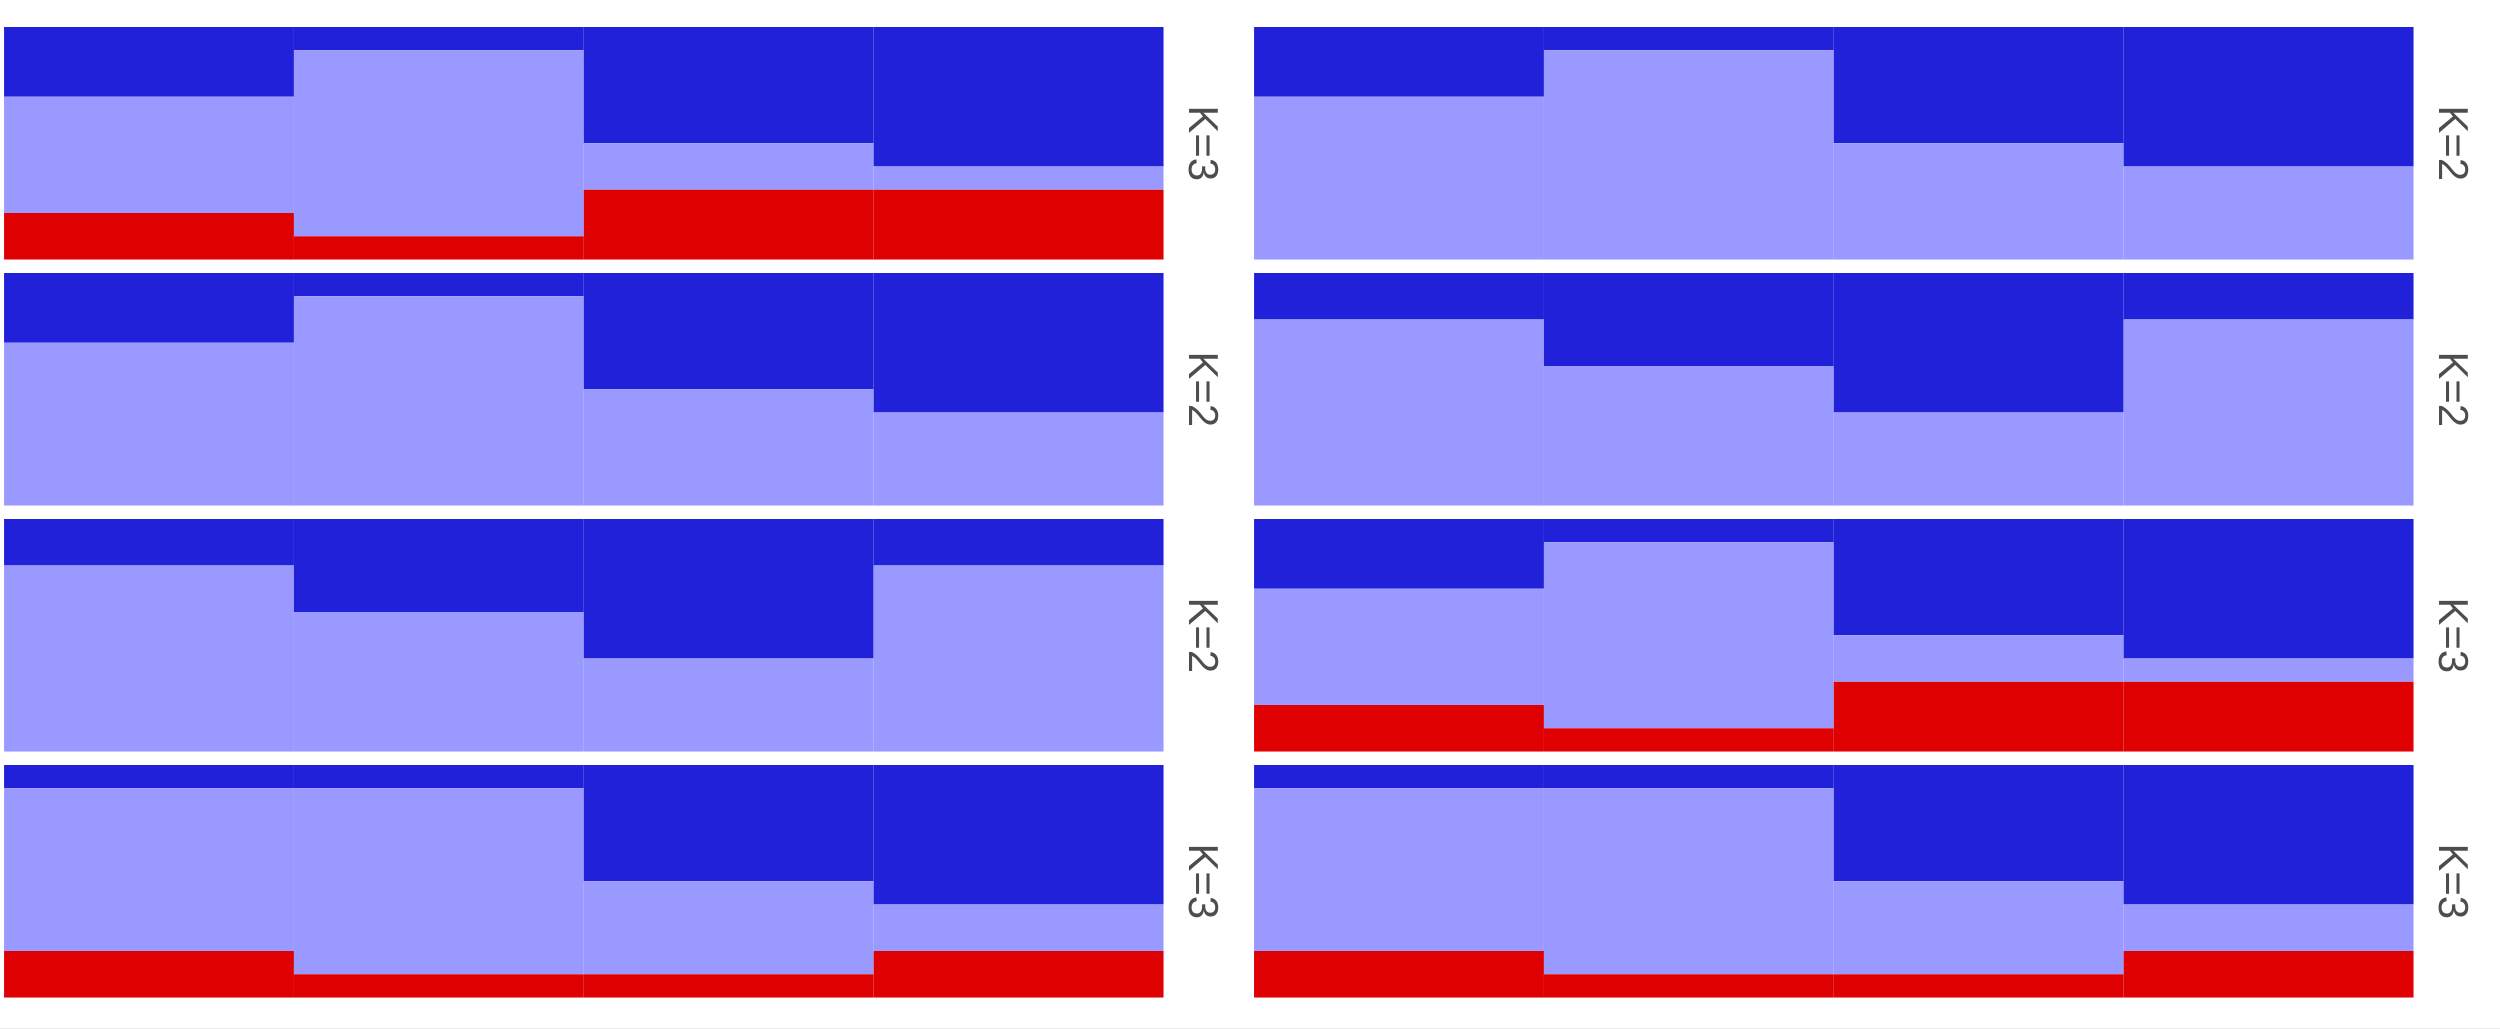
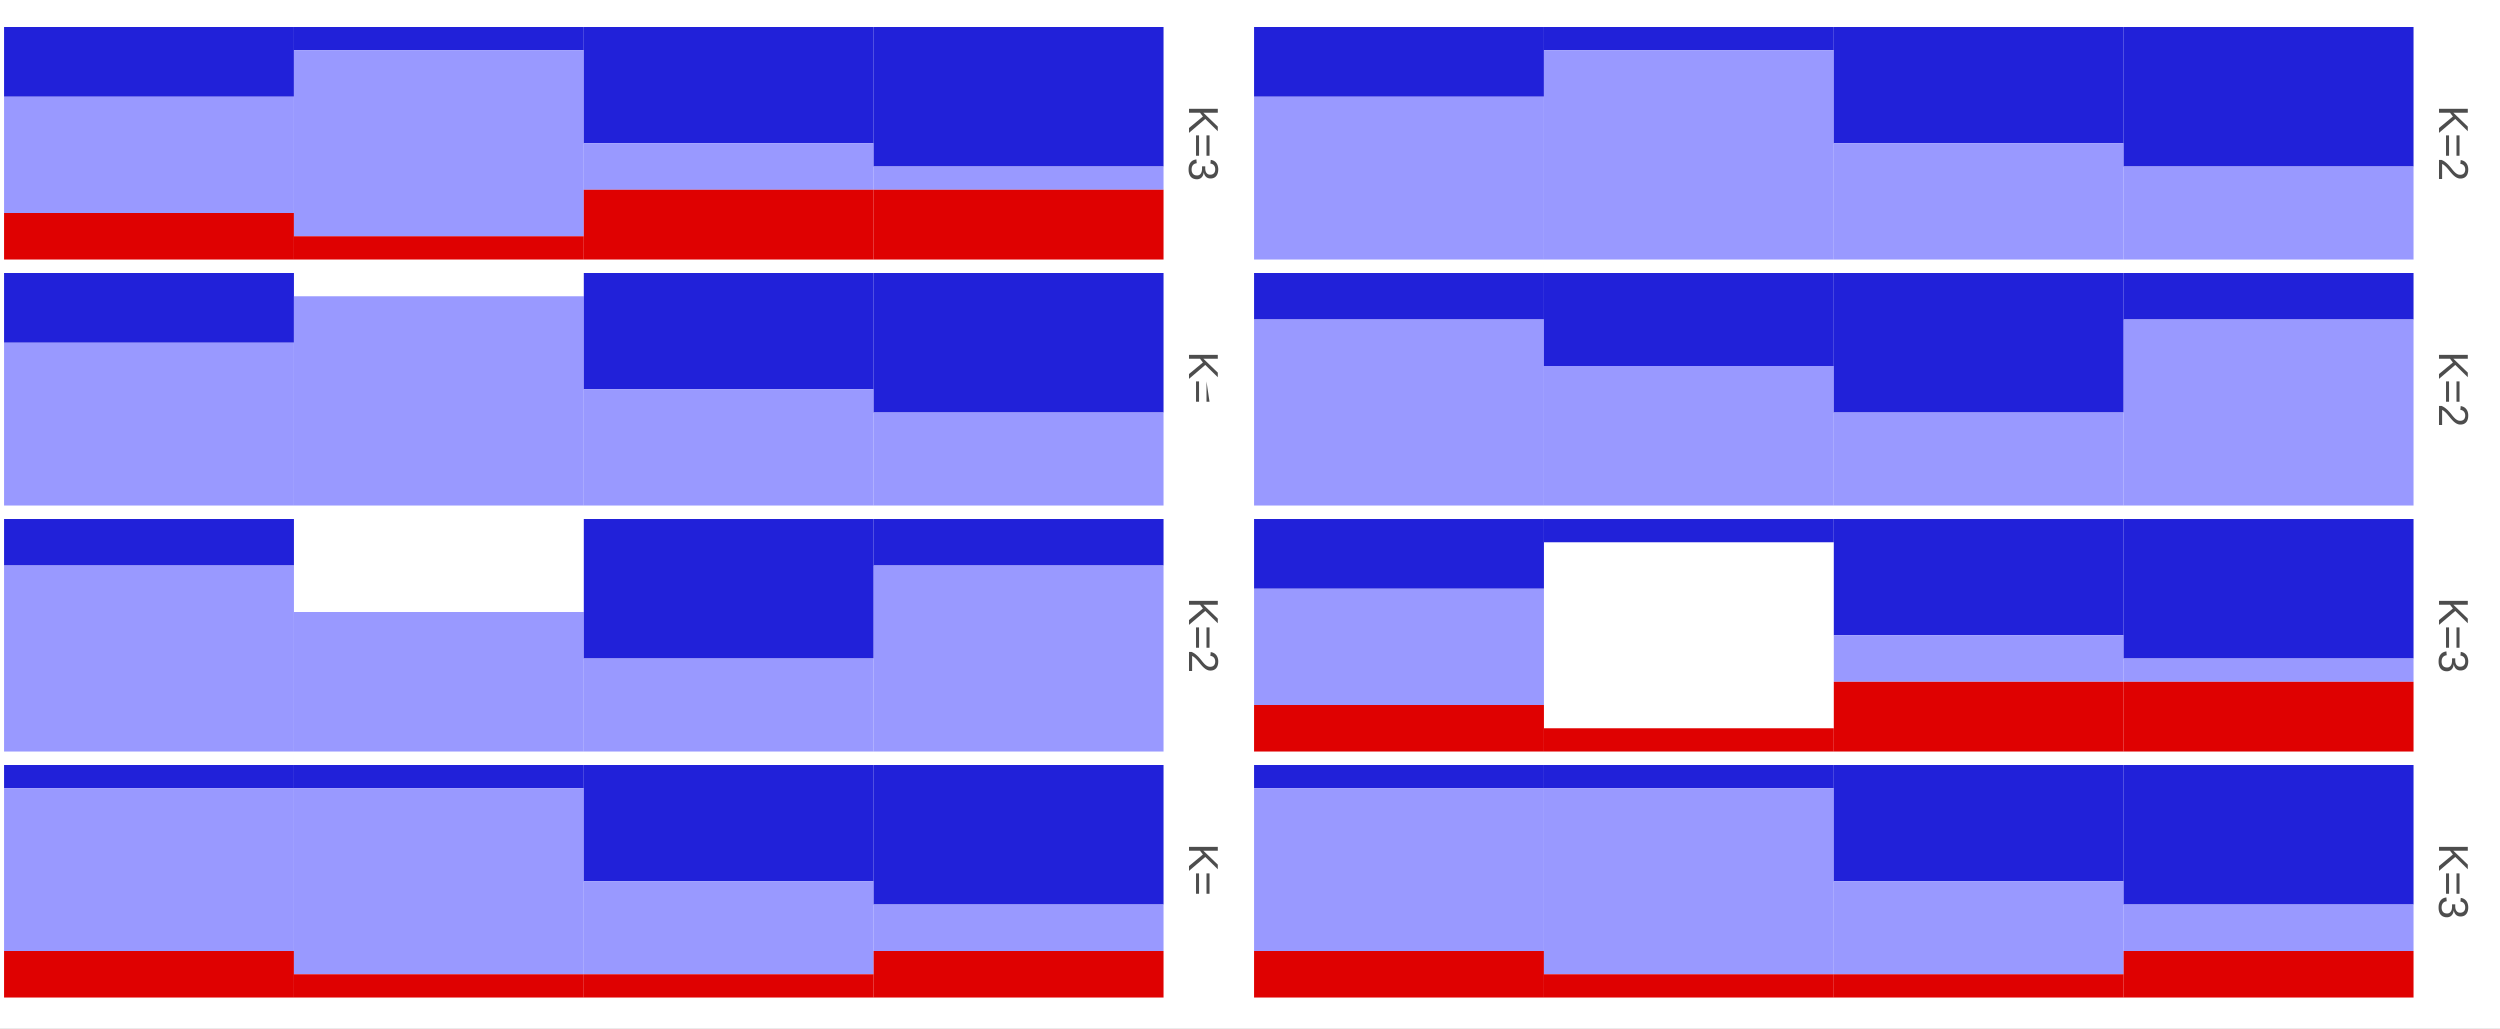
<svg xmlns="http://www.w3.org/2000/svg" width="525pt" height="216pt" viewBox="0 0 525 216" version="1.1">
  <rect x="0" y="0" width="525" height="216" fill="#333333" stroke="none" />
  <defs>
    <clipPath id="clip1">
      <path d="M 0 0 L 262.5 0 L 262.5 216 L 0 216 Z M 0 0 " />
    </clipPath>
    <clipPath id="clip2">
      <path d="M 0.852 5.668 L 62 5.668 L 62 21 L 0.852 21 Z M 0.852 5.668 " />
    </clipPath>
    <clipPath id="clip3">
      <path d="M 0.852 20 L 62 20 L 62 45 L 0.852 45 Z M 0.852 20 " />
    </clipPath>
    <clipPath id="clip4">
      <path d="M 0.852 44 L 62 44 L 62 54.496 L 0.852 54.496 Z M 0.852 44 " />
    </clipPath>
    <clipPath id="clip5">
      <path d="M 61 5.668 L 123 5.668 L 123 11 L 61 11 Z M 61 5.668 " />
    </clipPath>
    <clipPath id="clip6">
      <path d="M 61 49 L 123 49 L 123 54.496 L 61 54.496 Z M 61 49 " />
    </clipPath>
    <clipPath id="clip7">
      <path d="M 122 5.668 L 184 5.668 L 184 31 L 122 31 Z M 122 5.668 " />
    </clipPath>
    <clipPath id="clip8">
      <path d="M 122 39 L 184 39 L 184 54.496 L 122 54.496 Z M 122 39 " />
    </clipPath>
    <clipPath id="clip9">
      <path d="M 183 5.668 L 244.344 5.668 L 244.344 35 L 183 35 Z M 183 5.668 " />
    </clipPath>
    <clipPath id="clip10">
      <path d="M 183 34 L 244.344 34 L 244.344 40 L 183 40 Z M 183 34 " />
    </clipPath>
    <clipPath id="clip11">
      <path d="M 183 39 L 244.344 39 L 244.344 54.496 L 183 54.496 Z M 183 39 " />
    </clipPath>
    <clipPath id="clip12">
      <path d="M 0.852 57.332 L 62 57.332 L 62 72 L 0.852 72 Z M 0.852 57.332 " />
    </clipPath>
    <clipPath id="clip13">
      <path d="M 0.852 71 L 62 71 L 62 106.16 L 0.852 106.16 Z M 0.852 71 " />
    </clipPath>
    <clipPath id="clip14">
-       <path d="M 61 57.332 L 123 57.332 L 123 63 L 61 63 Z M 61 57.332 " />
-     </clipPath>
+       </clipPath>
    <clipPath id="clip15">
      <path d="M 61 62 L 123 62 L 123 106.16 L 61 106.16 Z M 61 62 " />
    </clipPath>
    <clipPath id="clip16">
      <path d="M 122 57.332 L 184 57.332 L 184 82 L 122 82 Z M 122 57.332 " />
    </clipPath>
    <clipPath id="clip17">
      <path d="M 122 81 L 184 81 L 184 106.16 L 122 106.16 Z M 122 81 " />
    </clipPath>
    <clipPath id="clip18">
      <path d="M 183 57.332 L 244.344 57.332 L 244.344 87 L 183 87 Z M 183 57.332 " />
    </clipPath>
    <clipPath id="clip19">
      <path d="M 183 86 L 244.344 86 L 244.344 106.16 L 183 106.16 Z M 183 86 " />
    </clipPath>
    <clipPath id="clip20">
      <path d="M 0.852 108.992 L 62 108.992 L 62 119 L 0.852 119 Z M 0.852 108.992 " />
    </clipPath>
    <clipPath id="clip21">
      <path d="M 0.852 118 L 62 118 L 62 157.82 L 0.852 157.82 Z M 0.852 118 " />
    </clipPath>
    <clipPath id="clip22">
-       <path d="M 61 108.992 L 123 108.992 L 123 129 L 61 129 Z M 61 108.992 " />
-     </clipPath>
+       </clipPath>
    <clipPath id="clip23">
      <path d="M 61 128 L 123 128 L 123 157.82 L 61 157.82 Z M 61 128 " />
    </clipPath>
    <clipPath id="clip24">
      <path d="M 122 108.992 L 184 108.992 L 184 139 L 122 139 Z M 122 108.992 " />
    </clipPath>
    <clipPath id="clip25">
      <path d="M 122 138 L 184 138 L 184 157.82 L 122 157.82 Z M 122 138 " />
    </clipPath>
    <clipPath id="clip26">
      <path d="M 183 108.992 L 244.344 108.992 L 244.344 119 L 183 119 Z M 183 108.992 " />
    </clipPath>
    <clipPath id="clip27">
      <path d="M 183 118 L 244.344 118 L 244.344 157.82 L 183 157.82 Z M 183 118 " />
    </clipPath>
    <clipPath id="clip28">
      <path d="M 0.852 160.652 L 62 160.652 L 62 166 L 0.852 166 Z M 0.852 160.652 " />
    </clipPath>
    <clipPath id="clip29">
      <path d="M 0.852 165 L 62 165 L 62 200 L 0.852 200 Z M 0.852 165 " />
    </clipPath>
    <clipPath id="clip30">
      <path d="M 0.852 199 L 62 199 L 62 209.48 L 0.852 209.48 Z M 0.852 199 " />
    </clipPath>
    <clipPath id="clip31">
      <path d="M 61 160.652 L 123 160.652 L 123 166 L 61 166 Z M 61 160.652 " />
    </clipPath>
    <clipPath id="clip32">
      <path d="M 61 204 L 123 204 L 123 209.48 L 61 209.48 Z M 61 204 " />
    </clipPath>
    <clipPath id="clip33">
      <path d="M 122 160.652 L 184 160.652 L 184 186 L 122 186 Z M 122 160.652 " />
    </clipPath>
    <clipPath id="clip34">
      <path d="M 122 204 L 184 204 L 184 209.48 L 122 209.48 Z M 122 204 " />
    </clipPath>
    <clipPath id="clip35">
      <path d="M 183 160.652 L 244.344 160.652 L 244.344 190 L 183 190 Z M 183 160.652 " />
    </clipPath>
    <clipPath id="clip36">
      <path d="M 183 189 L 244.344 189 L 244.344 200 L 183 200 Z M 183 189 " />
    </clipPath>
    <clipPath id="clip37">
      <path d="M 183 199 L 244.344 199 L 244.344 209.48 L 183 209.48 Z M 183 199 " />
    </clipPath>
    <clipPath id="clip38">
      <path d="M 262.5 0 L 525 0 L 525 216 L 262.5 216 Z M 262.5 0 " />
    </clipPath>
    <clipPath id="clip39">
      <path d="M 263.352 5.668 L 325 5.668 L 325 21 L 263.352 21 Z M 263.352 5.668 " />
    </clipPath>
    <clipPath id="clip40">
      <path d="M 263.352 20 L 325 20 L 325 54.496 L 263.352 54.496 Z M 263.352 20 " />
    </clipPath>
    <clipPath id="clip41">
      <path d="M 324 5.668 L 386 5.668 L 386 11 L 324 11 Z M 324 5.668 " />
    </clipPath>
    <clipPath id="clip42">
      <path d="M 324 10 L 386 10 L 386 54.496 L 324 54.496 Z M 324 10 " />
    </clipPath>
    <clipPath id="clip43">
      <path d="M 385 5.668 L 446 5.668 L 446 31 L 385 31 Z M 385 5.668 " />
    </clipPath>
    <clipPath id="clip44">
      <path d="M 385 30 L 446 30 L 446 54.496 L 385 54.496 Z M 385 30 " />
    </clipPath>
    <clipPath id="clip45">
      <path d="M 445 5.668 L 506.844 5.668 L 506.844 35 L 445 35 Z M 445 5.668 " />
    </clipPath>
    <clipPath id="clip46">
      <path d="M 445 34 L 506.844 34 L 506.844 54.496 L 445 54.496 Z M 445 34 " />
    </clipPath>
    <clipPath id="clip47">
      <path d="M 263.352 57.332 L 325 57.332 L 325 68 L 263.352 68 Z M 263.352 57.332 " />
    </clipPath>
    <clipPath id="clip48">
      <path d="M 263.352 67 L 325 67 L 325 106.16 L 263.352 106.16 Z M 263.352 67 " />
    </clipPath>
    <clipPath id="clip49">
      <path d="M 324 57.332 L 386 57.332 L 386 77 L 324 77 Z M 324 57.332 " />
    </clipPath>
    <clipPath id="clip50">
      <path d="M 324 76 L 386 76 L 386 106.16 L 324 106.16 Z M 324 76 " />
    </clipPath>
    <clipPath id="clip51">
      <path d="M 385 57.332 L 446 57.332 L 446 87 L 385 87 Z M 385 57.332 " />
    </clipPath>
    <clipPath id="clip52">
      <path d="M 385 86 L 446 86 L 446 106.16 L 385 106.16 Z M 385 86 " />
    </clipPath>
    <clipPath id="clip53">
      <path d="M 445 57.332 L 506.844 57.332 L 506.844 68 L 445 68 Z M 445 57.332 " />
    </clipPath>
    <clipPath id="clip54">
      <path d="M 445 67 L 506.844 67 L 506.844 106.16 L 445 106.16 Z M 445 67 " />
    </clipPath>
    <clipPath id="clip55">
      <path d="M 263.352 108.992 L 325 108.992 L 325 124 L 263.352 124 Z M 263.352 108.992 " />
    </clipPath>
    <clipPath id="clip56">
      <path d="M 263.352 123 L 325 123 L 325 149 L 263.352 149 Z M 263.352 123 " />
    </clipPath>
    <clipPath id="clip57">
      <path d="M 263.352 148 L 325 148 L 325 157.82 L 263.352 157.82 Z M 263.352 148 " />
    </clipPath>
    <clipPath id="clip58">
      <path d="M 324 108.992 L 386 108.992 L 386 114 L 324 114 Z M 324 108.992 " />
    </clipPath>
    <clipPath id="clip59">
      <path d="M 324 152 L 386 152 L 386 157.82 L 324 157.82 Z M 324 152 " />
    </clipPath>
    <clipPath id="clip60">
      <path d="M 385 108.992 L 446 108.992 L 446 134 L 385 134 Z M 385 108.992 " />
    </clipPath>
    <clipPath id="clip61">
      <path d="M 385 143 L 446 143 L 446 157.82 L 385 157.82 Z M 385 143 " />
    </clipPath>
    <clipPath id="clip62">
      <path d="M 445 108.992 L 506.844 108.992 L 506.844 139 L 445 139 Z M 445 108.992 " />
    </clipPath>
    <clipPath id="clip63">
      <path d="M 445 138 L 506.844 138 L 506.844 144 L 445 144 Z M 445 138 " />
    </clipPath>
    <clipPath id="clip64">
      <path d="M 445 143 L 506.844 143 L 506.844 157.82 L 445 157.82 Z M 445 143 " />
    </clipPath>
    <clipPath id="clip65">
      <path d="M 263.352 160.652 L 325 160.652 L 325 166 L 263.352 166 Z M 263.352 160.652 " />
    </clipPath>
    <clipPath id="clip66">
      <path d="M 263.352 165 L 325 165 L 325 200 L 263.352 200 Z M 263.352 165 " />
    </clipPath>
    <clipPath id="clip67">
      <path d="M 263.352 199 L 325 199 L 325 209.48 L 263.352 209.48 Z M 263.352 199 " />
    </clipPath>
    <clipPath id="clip68">
      <path d="M 324 160.652 L 386 160.652 L 386 166 L 324 166 Z M 324 160.652 " />
    </clipPath>
    <clipPath id="clip69">
      <path d="M 324 204 L 386 204 L 386 209.48 L 324 209.48 Z M 324 204 " />
    </clipPath>
    <clipPath id="clip70">
      <path d="M 385 160.652 L 446 160.652 L 446 186 L 385 186 Z M 385 160.652 " />
    </clipPath>
    <clipPath id="clip71">
      <path d="M 385 204 L 446 204 L 446 209.48 L 385 209.48 Z M 385 204 " />
    </clipPath>
    <clipPath id="clip72">
      <path d="M 445 160.652 L 506.844 160.652 L 506.844 190 L 445 190 Z M 445 160.652 " />
    </clipPath>
    <clipPath id="clip73">
      <path d="M 445 189 L 506.844 189 L 506.844 200 L 445 200 Z M 445 189 " />
    </clipPath>
    <clipPath id="clip74">
      <path d="M 445 199 L 506.844 199 L 506.844 209.48 L 445 209.48 Z M 445 199 " />
    </clipPath>
  </defs>
  <g id="surface1134">
    <g clip-path="url(#clip1)" clip-rule="nonzero">
      <path style="fill-rule:nonzero;fill:rgb(100%,100%,100%);fill-opacity:1;stroke-width:1.067;stroke-linecap:round;stroke-linejoin:round;stroke:rgb(100%,100%,100%);stroke-opacity:1;stroke-miterlimit:10;" d="M 0 216 L 262.5 216 L 262.5 0 L 0 0 Z M 0 216 " />
    </g>
    <g clip-path="url(#clip2)" clip-rule="nonzero">
      <path style=" stroke:none;fill-rule:nonzero;fill:rgb(12.941%,12.941%,85.098%);fill-opacity:1;" d="M 0.852 20.316 L 61.727 20.316 L 61.727 5.668 L 0.852 5.668 Z M 0.852 20.316 " />
    </g>
    <g clip-path="url(#clip3)" clip-rule="nonzero">
      <path style=" stroke:none;fill-rule:nonzero;fill:rgb(60%,60%,100%);fill-opacity:1;" d="M 0.852 44.73 L 61.727 44.73 L 61.727 20.316 L 0.852 20.316 Z M 0.852 44.73 " />
    </g>
    <g clip-path="url(#clip4)" clip-rule="nonzero">
      <path style=" stroke:none;fill-rule:nonzero;fill:rgb(87.451%,0.392%,0.392%);fill-opacity:1;" d="M 0.852 54.496 L 61.727 54.496 L 61.727 44.73 L 0.852 44.73 Z M 0.852 54.496 " />
    </g>
    <g clip-path="url(#clip5)" clip-rule="nonzero">
      <path style=" stroke:none;fill-rule:nonzero;fill:rgb(12.941%,12.941%,85.098%);fill-opacity:1;" d="M 61.723 10.551 L 122.598 10.551 L 122.598 5.668 L 61.723 5.668 Z M 61.723 10.551 " />
    </g>
    <path style=" stroke:none;fill-rule:nonzero;fill:rgb(60%,60%,100%);fill-opacity:1;" d="M 61.723 49.613 L 122.598 49.613 L 122.598 10.551 L 61.723 10.551 Z M 61.723 49.613 " />
    <g clip-path="url(#clip6)" clip-rule="nonzero">
      <path style=" stroke:none;fill-rule:nonzero;fill:rgb(87.451%,0.392%,0.392%);fill-opacity:1;" d="M 61.723 54.496 L 122.598 54.496 L 122.598 49.613 L 61.723 49.613 Z M 61.723 54.496 " />
    </g>
    <g clip-path="url(#clip7)" clip-rule="nonzero">
      <path style=" stroke:none;fill-rule:nonzero;fill:rgb(12.941%,12.941%,85.098%);fill-opacity:1;" d="M 122.598 30.082 L 183.473 30.082 L 183.473 5.668 L 122.598 5.668 Z M 122.598 30.082 " />
    </g>
    <path style=" stroke:none;fill-rule:nonzero;fill:rgb(60%,60%,100%);fill-opacity:1;" d="M 122.598 39.848 L 183.473 39.848 L 183.473 30.082 L 122.598 30.082 Z M 122.598 39.848 " />
    <g clip-path="url(#clip8)" clip-rule="nonzero">
      <path style=" stroke:none;fill-rule:nonzero;fill:rgb(87.451%,0.392%,0.392%);fill-opacity:1;" d="M 122.598 54.496 L 183.473 54.496 L 183.473 39.848 L 122.598 39.848 Z M 122.598 54.496 " />
    </g>
    <g clip-path="url(#clip9)" clip-rule="nonzero">
      <path style=" stroke:none;fill-rule:nonzero;fill:rgb(12.941%,12.941%,85.098%);fill-opacity:1;" d="M 183.469 34.965 L 244.344 34.965 L 244.344 5.668 L 183.469 5.668 Z M 183.469 34.965 " />
    </g>
    <g clip-path="url(#clip10)" clip-rule="nonzero">
      <path style=" stroke:none;fill-rule:nonzero;fill:rgb(60%,60%,100%);fill-opacity:1;" d="M 183.469 39.848 L 244.344 39.848 L 244.344 34.965 L 183.469 34.965 Z M 183.469 39.848 " />
    </g>
    <g clip-path="url(#clip11)" clip-rule="nonzero">
      <path style=" stroke:none;fill-rule:nonzero;fill:rgb(87.451%,0.392%,0.392%);fill-opacity:1;" d="M 183.469 54.496 L 244.344 54.496 L 244.344 39.848 L 183.469 39.848 Z M 183.469 54.496 " />
    </g>
    <g clip-path="url(#clip12)" clip-rule="nonzero">
      <path style=" stroke:none;fill-rule:nonzero;fill:rgb(12.941%,12.941%,85.098%);fill-opacity:1;" d="M 0.852 71.98 L 61.727 71.98 L 61.727 57.332 L 0.852 57.332 Z M 0.852 71.98 " />
    </g>
    <g clip-path="url(#clip13)" clip-rule="nonzero">
      <path style=" stroke:none;fill-rule:nonzero;fill:rgb(60%,60%,100%);fill-opacity:1;" d="M 0.852 106.156 L 61.727 106.156 L 61.727 71.977 L 0.852 71.977 Z M 0.852 106.156 " />
    </g>
    <g clip-path="url(#clip14)" clip-rule="nonzero">
      <path style=" stroke:none;fill-rule:nonzero;fill:rgb(12.941%,12.941%,85.098%);fill-opacity:1;" d="M 61.723 62.215 L 122.598 62.215 L 122.598 57.332 L 61.723 57.332 Z M 61.723 62.215 " />
    </g>
    <g clip-path="url(#clip15)" clip-rule="nonzero">
      <path style=" stroke:none;fill-rule:nonzero;fill:rgb(60%,60%,100%);fill-opacity:1;" d="M 61.723 106.156 L 122.598 106.156 L 122.598 62.211 L 61.723 62.211 Z M 61.723 106.156 " />
    </g>
    <g clip-path="url(#clip16)" clip-rule="nonzero">
      <path style=" stroke:none;fill-rule:nonzero;fill:rgb(12.941%,12.941%,85.098%);fill-opacity:1;" d="M 122.598 81.742 L 183.473 81.742 L 183.473 57.328 L 122.598 57.328 Z M 122.598 81.742 " />
    </g>
    <g clip-path="url(#clip17)" clip-rule="nonzero">
      <path style=" stroke:none;fill-rule:nonzero;fill:rgb(60%,60%,100%);fill-opacity:1;" d="M 122.598 106.156 L 183.473 106.156 L 183.473 81.742 L 122.598 81.742 Z M 122.598 106.156 " />
    </g>
    <g clip-path="url(#clip18)" clip-rule="nonzero">
      <path style=" stroke:none;fill-rule:nonzero;fill:rgb(12.941%,12.941%,85.098%);fill-opacity:1;" d="M 183.469 86.625 L 244.344 86.625 L 244.344 57.328 L 183.469 57.328 Z M 183.469 86.625 " />
    </g>
    <g clip-path="url(#clip19)" clip-rule="nonzero">
      <path style=" stroke:none;fill-rule:nonzero;fill:rgb(60%,60%,100%);fill-opacity:1;" d="M 183.469 106.156 L 244.344 106.156 L 244.344 86.625 L 183.469 86.625 Z M 183.469 106.156 " />
    </g>
    <g clip-path="url(#clip20)" clip-rule="nonzero">
      <path style=" stroke:none;fill-rule:nonzero;fill:rgb(12.941%,12.941%,85.098%);fill-opacity:1;" d="M 0.852 118.758 L 61.727 118.758 L 61.727 108.992 L 0.852 108.992 Z M 0.852 118.758 " />
    </g>
    <g clip-path="url(#clip21)" clip-rule="nonzero">
      <path style=" stroke:none;fill-rule:nonzero;fill:rgb(60%,60%,100%);fill-opacity:1;" d="M 0.852 157.82 L 61.727 157.82 L 61.727 118.758 L 0.852 118.758 Z M 0.852 157.82 " />
    </g>
    <g clip-path="url(#clip22)" clip-rule="nonzero">
      <path style=" stroke:none;fill-rule:nonzero;fill:rgb(12.941%,12.941%,85.098%);fill-opacity:1;" d="M 61.723 128.523 L 122.598 128.523 L 122.598 108.992 L 61.723 108.992 Z M 61.723 128.523 " />
    </g>
    <g clip-path="url(#clip23)" clip-rule="nonzero">
      <path style=" stroke:none;fill-rule:nonzero;fill:rgb(60%,60%,100%);fill-opacity:1;" d="M 61.723 157.82 L 122.598 157.82 L 122.598 128.523 L 61.723 128.523 Z M 61.723 157.82 " />
    </g>
    <g clip-path="url(#clip24)" clip-rule="nonzero">
      <path style=" stroke:none;fill-rule:nonzero;fill:rgb(12.941%,12.941%,85.098%);fill-opacity:1;" d="M 122.598 138.289 L 183.473 138.289 L 183.473 108.992 L 122.598 108.992 Z M 122.598 138.289 " />
    </g>
    <g clip-path="url(#clip25)" clip-rule="nonzero">
      <path style=" stroke:none;fill-rule:nonzero;fill:rgb(60%,60%,100%);fill-opacity:1;" d="M 122.598 157.82 L 183.473 157.82 L 183.473 138.289 L 122.598 138.289 Z M 122.598 157.82 " />
    </g>
    <g clip-path="url(#clip26)" clip-rule="nonzero">
      <path style=" stroke:none;fill-rule:nonzero;fill:rgb(12.941%,12.941%,85.098%);fill-opacity:1;" d="M 183.469 118.758 L 244.344 118.758 L 244.344 108.992 L 183.469 108.992 Z M 183.469 118.758 " />
    </g>
    <g clip-path="url(#clip27)" clip-rule="nonzero">
      <path style=" stroke:none;fill-rule:nonzero;fill:rgb(60%,60%,100%);fill-opacity:1;" d="M 183.469 157.82 L 244.344 157.82 L 244.344 118.758 L 183.469 118.758 Z M 183.469 157.82 " />
    </g>
    <g clip-path="url(#clip28)" clip-rule="nonzero">
      <path style=" stroke:none;fill-rule:nonzero;fill:rgb(12.941%,12.941%,85.098%);fill-opacity:1;" d="M 0.852 165.535 L 61.727 165.535 L 61.727 160.652 L 0.852 160.652 Z M 0.852 165.535 " />
    </g>
    <g clip-path="url(#clip29)" clip-rule="nonzero">
      <path style=" stroke:none;fill-rule:nonzero;fill:rgb(60%,60%,100%);fill-opacity:1;" d="M 0.852 199.715 L 61.727 199.715 L 61.727 165.535 L 0.852 165.535 Z M 0.852 199.715 " />
    </g>
    <g clip-path="url(#clip30)" clip-rule="nonzero">
      <path style=" stroke:none;fill-rule:nonzero;fill:rgb(87.451%,0.392%,0.392%);fill-opacity:1;" d="M 0.852 209.48 L 61.727 209.48 L 61.727 199.715 L 0.852 199.715 Z M 0.852 209.48 " />
    </g>
    <g clip-path="url(#clip31)" clip-rule="nonzero">
      <path style=" stroke:none;fill-rule:nonzero;fill:rgb(12.941%,12.941%,85.098%);fill-opacity:1;" d="M 61.723 165.535 L 122.598 165.535 L 122.598 160.652 L 61.723 160.652 Z M 61.723 165.535 " />
    </g>
    <path style=" stroke:none;fill-rule:nonzero;fill:rgb(60%,60%,100%);fill-opacity:1;" d="M 61.723 204.598 L 122.598 204.598 L 122.598 165.535 L 61.723 165.535 Z M 61.723 204.598 " />
    <g clip-path="url(#clip32)" clip-rule="nonzero">
      <path style=" stroke:none;fill-rule:nonzero;fill:rgb(87.451%,0.392%,0.392%);fill-opacity:1;" d="M 61.723 209.48 L 122.598 209.48 L 122.598 204.598 L 61.723 204.598 Z M 61.723 209.48 " />
    </g>
    <g clip-path="url(#clip33)" clip-rule="nonzero">
      <path style=" stroke:none;fill-rule:nonzero;fill:rgb(12.941%,12.941%,85.098%);fill-opacity:1;" d="M 122.598 185.066 L 183.473 185.066 L 183.473 160.652 L 122.598 160.652 Z M 122.598 185.066 " />
    </g>
    <path style=" stroke:none;fill-rule:nonzero;fill:rgb(60%,60%,100%);fill-opacity:1;" d="M 122.598 204.598 L 183.473 204.598 L 183.473 185.066 L 122.598 185.066 Z M 122.598 204.598 " />
    <g clip-path="url(#clip34)" clip-rule="nonzero">
      <path style=" stroke:none;fill-rule:nonzero;fill:rgb(87.451%,0.392%,0.392%);fill-opacity:1;" d="M 122.598 209.48 L 183.473 209.48 L 183.473 204.598 L 122.598 204.598 Z M 122.598 209.48 " />
    </g>
    <g clip-path="url(#clip35)" clip-rule="nonzero">
      <path style=" stroke:none;fill-rule:nonzero;fill:rgb(12.941%,12.941%,85.098%);fill-opacity:1;" d="M 183.469 189.949 L 244.344 189.949 L 244.344 160.652 L 183.469 160.652 Z M 183.469 189.949 " />
    </g>
    <g clip-path="url(#clip36)" clip-rule="nonzero">
      <path style=" stroke:none;fill-rule:nonzero;fill:rgb(60%,60%,100%);fill-opacity:1;" d="M 183.469 199.715 L 244.344 199.715 L 244.344 189.949 L 183.469 189.949 Z M 183.469 199.715 " />
    </g>
    <g clip-path="url(#clip37)" clip-rule="nonzero">
      <path style=" stroke:none;fill-rule:nonzero;fill:rgb(87.451%,0.392%,0.392%);fill-opacity:1;" d="M 183.469 209.48 L 244.344 209.48 L 244.344 199.715 L 183.469 199.715 Z M 183.469 209.48 " />
    </g>
    <path style=" stroke:none;fill-rule:evenodd;fill:rgb(30.196%,30.196%,30.196%);fill-opacity:1;" d="M 249.688 26.883 L 252.609 24.465 L 252.008 23.676 L 249.688 23.676 L 249.688 22.852 L 255.738 22.852 L 255.738 23.676 L 252.707 23.676 L 255.738 26.59 L 255.738 27.559 L 253.109 24.98 L 249.688 27.902 Z M 249.688 26.883 " />
    <path style=" stroke:none;fill-rule:evenodd;fill:rgb(30.196%,30.196%,30.196%);fill-opacity:1;" d="M 253.363 28.43 L 254 28.43 L 254 32.707 L 253.363 32.707 Z M 251.164 28.43 L 251.801 28.43 L 251.801 32.707 L 251.164 32.707 Z M 251.164 28.43 " />
    <path style=" stroke:none;fill-rule:evenodd;fill:rgb(30.196%,30.196%,30.196%);fill-opacity:1;" d="M 251.355 37.648 L 251.273 37.645 L 251.195 37.641 L 251.113 37.637 L 251.039 37.625 L 250.961 37.613 L 250.891 37.598 L 250.816 37.578 L 250.746 37.559 L 250.613 37.512 L 250.551 37.48 L 250.488 37.453 L 250.426 37.418 L 250.367 37.383 L 250.258 37.305 L 250.203 37.262 L 250.105 37.164 L 250.059 37.113 L 250.016 37.062 L 249.973 37.008 L 249.934 36.949 L 249.863 36.824 L 249.828 36.758 L 249.797 36.691 L 249.77 36.621 L 249.742 36.547 L 249.715 36.469 L 249.676 36.312 L 249.656 36.23 L 249.641 36.145 L 249.617 35.973 L 249.609 35.879 L 249.602 35.691 L 249.602 35.484 L 249.605 35.375 L 249.621 35.172 L 249.633 35.074 L 249.648 34.98 L 249.668 34.891 L 249.688 34.805 L 249.711 34.723 L 249.738 34.645 L 249.766 34.57 L 249.797 34.496 L 249.828 34.426 L 249.863 34.359 L 249.902 34.293 L 249.938 34.234 L 249.977 34.172 L 250.062 34.062 L 250.105 34.012 L 250.152 33.965 L 250.203 33.918 L 250.25 33.875 L 250.301 33.832 L 250.355 33.793 L 250.406 33.758 L 250.461 33.723 L 250.516 33.691 L 250.633 33.637 L 250.691 33.613 L 250.75 33.594 L 250.809 33.57 L 250.871 33.551 L 250.934 33.535 L 250.992 33.52 L 251.055 33.508 L 251.117 33.492 L 251.242 33.477 L 251.312 34.273 L 251.219 34.289 L 251.172 34.301 L 251.086 34.324 L 251.039 34.336 L 251 34.352 L 250.957 34.363 L 250.914 34.383 L 250.875 34.398 L 250.836 34.418 L 250.801 34.438 L 250.762 34.461 L 250.691 34.508 L 250.66 34.535 L 250.625 34.562 L 250.594 34.59 L 250.566 34.621 L 250.535 34.652 L 250.508 34.684 L 250.48 34.719 L 250.457 34.754 L 250.434 34.793 L 250.41 34.828 L 250.391 34.871 L 250.371 34.91 L 250.332 34.996 L 250.301 35.09 L 250.277 35.191 L 250.27 35.242 L 250.258 35.297 L 250.254 35.352 L 250.246 35.41 L 250.242 35.469 L 250.242 35.531 L 250.238 35.594 L 250.242 35.707 L 250.25 35.816 L 250.266 35.922 L 250.285 36.02 L 250.312 36.113 L 250.344 36.203 L 250.383 36.289 L 250.426 36.367 L 250.473 36.441 L 250.527 36.508 L 250.59 36.574 L 250.652 36.629 L 250.727 36.68 L 250.805 36.723 L 250.887 36.762 L 250.973 36.789 L 251.066 36.812 L 251.168 36.832 L 251.273 36.84 L 251.383 36.844 L 251.449 36.844 L 251.512 36.836 L 251.57 36.832 L 251.629 36.82 L 251.738 36.789 L 251.785 36.77 L 251.879 36.723 L 251.922 36.695 L 252 36.633 L 252.07 36.562 L 252.133 36.492 L 252.164 36.449 L 252.191 36.41 L 252.262 36.281 L 252.32 36.141 L 252.336 36.094 L 252.348 36.047 L 252.363 35.996 L 252.375 35.945 L 252.383 35.895 L 252.395 35.844 L 252.398 35.793 L 252.414 35.691 L 252.418 35.641 L 252.43 35.5 L 252.43 34.926 L 253.102 34.926 L 253.102 35.438 L 253.105 35.48 L 253.109 35.527 L 253.113 35.57 L 253.121 35.664 L 253.145 35.805 L 253.168 35.898 L 253.18 35.941 L 253.195 35.984 L 253.211 36.031 L 253.227 36.07 L 253.266 36.156 L 253.285 36.195 L 253.332 36.273 L 253.387 36.344 L 253.449 36.414 L 253.48 36.445 L 253.516 36.473 L 253.551 36.504 L 253.59 36.531 L 253.629 36.555 L 253.672 36.582 L 253.715 36.602 L 253.762 36.621 L 253.809 36.637 L 253.859 36.652 L 253.914 36.664 L 254.023 36.68 L 254.086 36.684 L 254.242 36.684 L 254.332 36.672 L 254.418 36.66 L 254.5 36.641 L 254.578 36.613 L 254.652 36.582 L 254.723 36.543 L 254.789 36.5 L 254.852 36.453 L 254.91 36.398 L 254.965 36.336 L 255.012 36.273 L 255.055 36.203 L 255.094 36.125 L 255.125 36.043 L 255.148 35.957 L 255.168 35.863 L 255.184 35.766 L 255.191 35.66 L 255.195 35.551 L 255.191 35.449 L 255.184 35.355 L 255.172 35.262 L 255.152 35.172 L 255.129 35.086 L 255.102 35.008 L 255.066 34.93 L 255.027 34.855 L 254.98 34.785 L 254.934 34.723 L 254.879 34.66 L 254.82 34.605 L 254.754 34.555 L 254.688 34.512 L 254.617 34.473 L 254.539 34.438 L 254.461 34.41 L 254.375 34.387 L 254.285 34.367 L 254.191 34.355 L 254.254 33.578 L 254.41 33.602 L 254.484 33.617 L 254.555 33.637 L 254.629 33.656 L 254.695 33.68 L 254.828 33.734 L 254.891 33.766 L 254.949 33.797 L 255.008 33.832 L 255.172 33.949 L 255.219 33.992 L 255.27 34.035 L 255.312 34.082 L 255.359 34.129 L 255.438 34.23 L 255.516 34.34 L 255.547 34.398 L 255.582 34.457 L 255.609 34.516 L 255.641 34.578 L 255.688 34.703 L 255.711 34.77 L 255.73 34.836 L 255.75 34.906 L 255.766 34.977 L 255.781 35.043 L 255.793 35.117 L 255.805 35.188 L 255.812 35.262 L 255.82 35.332 L 255.828 35.406 L 255.828 35.484 L 255.832 35.559 L 255.828 35.66 L 255.824 35.758 L 255.82 35.852 L 255.797 36.031 L 255.785 36.117 L 255.746 36.281 L 255.727 36.355 L 255.703 36.43 L 255.676 36.504 L 255.648 36.57 L 255.586 36.703 L 255.555 36.762 L 255.52 36.82 L 255.48 36.879 L 255.441 36.93 L 255.398 36.98 L 255.359 37.027 L 255.27 37.117 L 255.223 37.156 L 255.172 37.195 L 255.125 37.23 L 255.07 37.262 L 255.02 37.293 L 254.965 37.32 L 254.906 37.344 L 254.852 37.367 L 254.793 37.391 L 254.73 37.41 L 254.672 37.426 L 254.609 37.441 L 254.547 37.453 L 254.359 37.477 L 254.293 37.48 L 254.176 37.48 L 254.121 37.477 L 254.02 37.469 L 253.969 37.461 L 253.922 37.453 L 253.871 37.445 L 253.777 37.422 L 253.637 37.375 L 253.551 37.336 L 253.508 37.312 L 253.469 37.289 L 253.426 37.266 L 253.348 37.211 L 253.277 37.148 L 253.172 37.043 L 253.141 37.004 L 253.109 36.961 L 253.078 36.922 L 253.051 36.875 L 253.02 36.832 L 252.996 36.785 L 252.969 36.734 L 252.922 36.633 L 252.898 36.578 L 252.879 36.523 L 252.84 36.406 L 252.824 36.344 L 252.793 36.211 L 252.773 36.211 L 252.766 36.285 L 252.758 36.355 L 252.742 36.422 L 252.73 36.488 L 252.715 36.555 L 252.695 36.617 L 252.656 36.734 L 252.633 36.793 L 252.609 36.848 L 252.582 36.902 L 252.527 37.004 L 252.496 37.051 L 252.465 37.094 L 252.434 37.141 L 252.402 37.18 L 252.367 37.223 L 252.293 37.297 L 252.254 37.328 L 252.215 37.363 L 252.176 37.391 L 252.133 37.422 L 252.094 37.449 L 252.047 37.473 L 252.004 37.496 L 251.957 37.52 L 251.863 37.559 L 251.816 37.574 L 251.766 37.59 L 251.719 37.602 L 251.617 37.625 L 251.516 37.641 L 251.461 37.645 L 251.41 37.645 Z M 251.355 37.648 " />
    <path style=" stroke:none;fill-rule:evenodd;fill:rgb(30.196%,30.196%,30.196%);fill-opacity:1;" d="M 249.688 78.547 L 252.609 76.125 L 252.008 75.336 L 249.688 75.336 L 249.688 74.516 L 255.738 74.516 L 255.738 75.336 L 252.707 75.336 L 255.738 78.254 L 255.738 79.219 L 253.109 76.641 L 249.688 79.562 Z M 249.688 78.547 " />
-     <path style=" stroke:none;fill-rule:evenodd;fill:rgb(30.196%,30.196%,30.196%);fill-opacity:1;" d="M 253.363 80.094 L 254 80.094 L 254 84.367 L 253.363 84.367 Z M 251.164 80.094 L 251.801 80.094 L 251.801 84.367 L 251.164 84.367 Z M 251.164 80.094 " />
-     <path style=" stroke:none;fill-rule:evenodd;fill:rgb(30.196%,30.196%,30.196%);fill-opacity:1;" d="M 249.688 85.242 L 250.23 85.242 L 250.332 85.289 L 250.426 85.336 L 250.523 85.383 L 250.613 85.434 L 250.703 85.488 L 250.793 85.539 L 251.039 85.715 L 251.117 85.777 L 251.191 85.84 L 251.27 85.906 L 251.34 85.969 L 251.414 86.035 L 251.484 86.102 L 251.688 86.305 L 251.75 86.375 L 251.812 86.441 L 251.938 86.582 L 251.996 86.652 L 252.055 86.719 L 252.113 86.789 L 252.172 86.855 L 252.23 86.926 L 252.285 86.992 L 252.34 87.062 L 252.395 87.129 L 252.445 87.199 L 252.5 87.266 L 252.551 87.332 L 252.66 87.457 L 252.711 87.52 L 252.82 87.637 L 252.871 87.691 L 252.926 87.75 L 253.031 87.855 L 253.086 87.906 L 253.145 87.953 L 253.254 88.039 L 253.312 88.082 L 253.367 88.121 L 253.484 88.191 L 253.543 88.223 L 253.605 88.254 L 253.73 88.301 L 253.797 88.32 L 253.863 88.336 L 253.93 88.348 L 254 88.355 L 254.074 88.363 L 254.195 88.363 L 254.246 88.359 L 254.34 88.352 L 254.434 88.336 L 254.477 88.324 L 254.516 88.312 L 254.559 88.301 L 254.637 88.27 L 254.672 88.254 L 254.711 88.234 L 254.746 88.215 L 254.777 88.191 L 254.812 88.168 L 254.844 88.145 L 254.871 88.117 L 254.902 88.09 L 254.93 88.062 L 255.023 87.938 L 255.062 87.867 L 255.082 87.828 L 255.113 87.75 L 255.125 87.711 L 255.137 87.668 L 255.148 87.629 L 255.16 87.586 L 255.168 87.543 L 255.184 87.449 L 255.188 87.406 L 255.191 87.355 L 255.195 87.309 L 255.195 87.215 L 255.188 87.121 L 255.18 87.035 L 255.172 86.988 L 255.164 86.945 L 255.152 86.906 L 255.129 86.82 L 255.117 86.781 L 255.086 86.703 L 255.066 86.668 L 255.051 86.629 L 255.027 86.594 L 255.008 86.559 L 254.984 86.523 L 254.938 86.461 L 254.883 86.398 L 254.852 86.371 L 254.824 86.34 L 254.793 86.316 L 254.758 86.289 L 254.652 86.219 L 254.535 86.16 L 254.496 86.145 L 254.453 86.129 L 254.41 86.117 L 254.27 86.082 L 254.223 86.074 L 254.172 86.07 L 254.246 85.277 L 254.309 85.285 L 254.375 85.297 L 254.438 85.312 L 254.5 85.324 L 254.562 85.344 L 254.621 85.363 L 254.684 85.383 L 254.801 85.43 L 254.859 85.457 L 254.914 85.488 L 254.973 85.52 L 255.023 85.555 L 255.078 85.59 L 255.18 85.668 L 255.273 85.754 L 255.316 85.801 L 255.363 85.852 L 255.406 85.902 L 255.445 85.953 L 255.484 86.008 L 255.523 86.066 L 255.559 86.125 L 255.59 86.184 L 255.621 86.246 L 255.652 86.312 L 255.707 86.445 L 255.73 86.52 L 255.77 86.668 L 255.785 86.746 L 255.801 86.828 L 255.809 86.91 L 255.82 86.992 L 255.824 87.078 L 255.832 87.258 L 255.824 87.438 L 255.82 87.52 L 255.812 87.605 L 255.805 87.688 L 255.793 87.766 L 255.777 87.844 L 255.762 87.918 L 255.742 87.992 L 255.723 88.062 L 255.699 88.133 L 255.676 88.199 L 255.648 88.266 L 255.621 88.328 L 255.559 88.445 L 255.523 88.5 L 255.484 88.555 L 255.406 88.656 L 255.363 88.703 L 255.316 88.75 L 255.27 88.793 L 255.168 88.871 L 255.117 88.906 L 255.062 88.941 L 254.945 89.004 L 254.887 89.031 L 254.82 89.055 L 254.758 89.074 L 254.691 89.094 L 254.621 89.113 L 254.48 89.137 L 254.406 89.148 L 254.172 89.16 L 254.109 89.156 L 253.992 89.148 L 253.934 89.141 L 253.758 89.105 L 253.648 89.066 L 253.59 89.047 L 253.535 89.023 L 253.484 89 L 253.43 88.977 L 253.375 88.949 L 253.324 88.918 L 253.27 88.891 L 253.219 88.859 L 253.066 88.754 L 253.02 88.719 L 252.918 88.641 L 252.871 88.602 L 252.824 88.559 L 252.773 88.516 L 252.727 88.473 L 252.68 88.426 L 252.633 88.383 L 252.586 88.332 L 252.539 88.285 L 252.492 88.234 L 252.449 88.188 L 252.355 88.086 L 252.312 88.035 L 252.219 87.934 L 252.176 87.883 L 252.129 87.832 L 252.086 87.777 L 252.043 87.727 L 252 87.672 L 251.957 87.621 L 251.91 87.566 L 251.867 87.516 L 251.824 87.461 L 251.781 87.41 L 251.734 87.355 L 251.691 87.301 L 251.648 87.25 L 251.605 87.195 L 251.434 86.992 L 251.391 86.945 L 251.348 86.895 L 251.301 86.848 L 251.172 86.707 L 251.125 86.664 L 251.082 86.621 L 251.035 86.578 L 250.992 86.539 L 250.949 86.496 L 250.902 86.457 L 250.855 86.422 L 250.812 86.383 L 250.766 86.348 L 250.723 86.312 L 250.676 86.277 L 250.629 86.246 L 250.488 86.164 L 250.441 86.141 L 250.391 86.117 L 250.344 86.094 L 250.344 89.254 L 249.688 89.254 Z M 249.688 85.242 " />
+     <path style=" stroke:none;fill-rule:evenodd;fill:rgb(30.196%,30.196%,30.196%);fill-opacity:1;" d="M 253.363 80.094 L 254 84.367 L 253.363 84.367 Z M 251.164 80.094 L 251.801 80.094 L 251.801 84.367 L 251.164 84.367 Z M 251.164 80.094 " />
    <path style=" stroke:none;fill-rule:evenodd;fill:rgb(30.196%,30.196%,30.196%);fill-opacity:1;" d="M 249.688 130.207 L 252.609 127.789 L 252.008 126.996 L 249.688 126.996 L 249.688 126.176 L 255.738 126.176 L 255.738 126.996 L 252.707 126.996 L 255.738 129.914 L 255.738 130.883 L 253.109 128.305 L 249.688 131.227 Z M 249.688 130.207 " />
    <path style=" stroke:none;fill-rule:evenodd;fill:rgb(30.196%,30.196%,30.196%);fill-opacity:1;" d="M 253.363 131.754 L 254 131.754 L 254 136.027 L 253.363 136.027 Z M 251.164 131.754 L 251.801 131.754 L 251.801 136.027 L 251.164 136.027 Z M 251.164 131.754 " />
    <path style=" stroke:none;fill-rule:evenodd;fill:rgb(30.196%,30.196%,30.196%);fill-opacity:1;" d="M 249.688 136.906 L 250.23 136.906 L 250.332 136.949 L 250.426 136.996 L 250.523 137.047 L 250.703 137.148 L 250.793 137.203 L 250.875 137.258 L 251.039 137.375 L 251.117 137.438 L 251.191 137.504 L 251.27 137.566 L 251.34 137.633 L 251.414 137.699 L 251.484 137.762 L 251.551 137.832 L 251.621 137.898 L 251.688 137.965 L 251.812 138.105 L 251.875 138.172 L 251.938 138.242 L 252.055 138.383 L 252.113 138.449 L 252.172 138.52 L 252.23 138.586 L 252.285 138.656 L 252.34 138.723 L 252.395 138.793 L 252.445 138.859 L 252.5 138.926 L 252.551 138.992 L 252.66 139.117 L 252.711 139.18 L 252.82 139.297 L 252.871 139.355 L 253.031 139.516 L 253.086 139.566 L 253.145 139.613 L 253.199 139.66 L 253.254 139.703 L 253.312 139.742 L 253.367 139.781 L 253.426 139.82 L 253.484 139.852 L 253.543 139.887 L 253.668 139.941 L 253.73 139.965 L 253.863 139.996 L 253.93 140.008 L 254 140.02 L 254.074 140.023 L 254.246 140.023 L 254.293 140.02 L 254.434 139.996 L 254.477 139.988 L 254.516 139.977 L 254.559 139.961 L 254.598 139.949 L 254.637 139.93 L 254.672 139.914 L 254.711 139.895 L 254.746 139.875 L 254.777 139.852 L 254.812 139.828 L 254.844 139.805 L 254.871 139.781 L 254.902 139.754 L 254.93 139.723 L 254.953 139.695 L 255 139.633 L 255.023 139.598 L 255.062 139.527 L 255.082 139.488 L 255.098 139.453 L 255.113 139.414 L 255.125 139.371 L 255.137 139.332 L 255.16 139.246 L 255.168 139.203 L 255.176 139.156 L 255.184 139.113 L 255.191 139.02 L 255.195 138.969 L 255.195 138.875 L 255.191 138.828 L 255.188 138.785 L 255.184 138.738 L 255.18 138.695 L 255.164 138.609 L 255.129 138.48 L 255.117 138.441 L 255.086 138.363 L 255.066 138.328 L 255.051 138.293 L 255.027 138.254 L 255.008 138.219 L 254.984 138.188 L 254.961 138.152 L 254.938 138.121 L 254.883 138.059 L 254.852 138.031 L 254.824 138.004 L 254.793 137.977 L 254.758 137.949 L 254.652 137.879 L 254.574 137.84 L 254.535 137.824 L 254.496 137.805 L 254.453 137.793 L 254.41 137.777 L 254.316 137.754 L 254.223 137.738 L 254.172 137.73 L 254.246 136.941 L 254.309 136.949 L 254.375 136.961 L 254.438 136.973 L 254.562 137.004 L 254.621 137.023 L 254.684 137.043 L 254.742 137.066 L 254.859 137.121 L 254.914 137.148 L 254.973 137.18 L 255.023 137.215 L 255.078 137.25 L 255.18 137.328 L 255.273 137.414 L 255.316 137.461 L 255.363 137.512 L 255.406 137.562 L 255.445 137.613 L 255.484 137.668 L 255.523 137.727 L 255.559 137.785 L 255.652 137.973 L 255.68 138.039 L 255.707 138.109 L 255.73 138.18 L 255.77 138.328 L 255.785 138.406 L 255.801 138.488 L 255.809 138.57 L 255.82 138.656 L 255.828 138.828 L 255.832 138.922 L 255.828 139.012 L 255.82 139.184 L 255.805 139.348 L 255.793 139.426 L 255.777 139.504 L 255.762 139.578 L 255.742 139.652 L 255.723 139.723 L 255.699 139.793 L 255.676 139.859 L 255.648 139.926 L 255.621 139.988 L 255.559 140.105 L 255.523 140.164 L 255.484 140.215 L 255.445 140.27 L 255.406 140.316 L 255.363 140.363 L 255.316 140.41 L 255.27 140.453 L 255.219 140.496 L 255.168 140.531 L 255.117 140.57 L 255.062 140.602 L 254.945 140.664 L 254.887 140.691 L 254.82 140.715 L 254.758 140.738 L 254.691 140.758 L 254.551 140.789 L 254.48 140.801 L 254.406 140.809 L 254.328 140.816 L 254.25 140.82 L 254.109 140.82 L 254.051 140.816 L 253.875 140.793 L 253.816 140.781 L 253.758 140.766 L 253.703 140.75 L 253.648 140.73 L 253.59 140.707 L 253.535 140.688 L 253.484 140.66 L 253.43 140.637 L 253.375 140.609 L 253.324 140.582 L 253.27 140.551 L 253.168 140.488 L 253.117 140.453 L 253.066 140.414 L 253.02 140.379 L 252.918 140.301 L 252.871 140.262 L 252.824 140.219 L 252.773 140.176 L 252.68 140.09 L 252.586 139.996 L 252.539 139.945 L 252.492 139.898 L 252.449 139.848 L 252.402 139.801 L 252.355 139.75 L 252.312 139.699 L 252.219 139.598 L 252.176 139.543 L 252.129 139.492 L 252.086 139.441 L 252.043 139.387 L 252 139.336 L 251.957 139.281 L 251.91 139.23 L 251.824 139.121 L 251.781 139.07 L 251.734 139.016 L 251.691 138.965 L 251.648 138.91 L 251.605 138.859 L 251.562 138.805 L 251.477 138.703 L 251.434 138.656 L 251.348 138.555 L 251.301 138.508 L 251.215 138.414 L 251.082 138.281 L 251.035 138.242 L 250.992 138.199 L 250.949 138.16 L 250.855 138.082 L 250.812 138.043 L 250.766 138.008 L 250.723 137.973 L 250.582 137.879 L 250.488 137.824 L 250.441 137.801 L 250.391 137.777 L 250.344 137.758 L 250.344 140.914 L 249.688 140.914 Z M 249.688 136.906 " />
    <path style=" stroke:none;fill-rule:evenodd;fill:rgb(30.196%,30.196%,30.196%);fill-opacity:1;" d="M 249.688 181.867 L 252.609 179.449 L 252.008 178.656 L 249.688 178.656 L 249.688 177.836 L 255.738 177.836 L 255.738 178.656 L 252.707 178.656 L 255.738 181.574 L 255.738 182.543 L 253.109 179.965 L 249.688 182.887 Z M 249.688 181.867 " />
    <path style=" stroke:none;fill-rule:evenodd;fill:rgb(30.196%,30.196%,30.196%);fill-opacity:1;" d="M 253.363 183.414 L 254 183.414 L 254 187.691 L 253.363 187.691 Z M 251.164 183.414 L 251.801 183.414 L 251.801 187.691 L 251.164 187.691 Z M 251.164 183.414 " />
-     <path style=" stroke:none;fill-rule:evenodd;fill:rgb(30.196%,30.196%,30.196%);fill-opacity:1;" d="M 251.355 192.633 L 251.273 192.629 L 251.195 192.625 L 251.113 192.621 L 251.039 192.609 L 250.961 192.598 L 250.891 192.582 L 250.816 192.562 L 250.746 192.543 L 250.68 192.52 L 250.613 192.492 L 250.488 192.438 L 250.426 192.402 L 250.367 192.367 L 250.258 192.289 L 250.203 192.246 L 250.105 192.148 L 250.059 192.098 L 250.016 192.047 L 249.973 191.992 L 249.934 191.934 L 249.863 191.809 L 249.828 191.742 L 249.797 191.676 L 249.77 191.605 L 249.742 191.531 L 249.715 191.453 L 249.676 191.297 L 249.656 191.215 L 249.641 191.129 L 249.617 190.957 L 249.609 190.863 L 249.602 190.676 L 249.602 190.469 L 249.605 190.359 L 249.613 190.254 L 249.621 190.156 L 249.633 190.059 L 249.648 189.965 L 249.668 189.875 L 249.688 189.789 L 249.711 189.707 L 249.738 189.629 L 249.766 189.555 L 249.797 189.48 L 249.828 189.41 L 249.863 189.344 L 249.902 189.277 L 249.938 189.219 L 249.977 189.156 L 250.062 189.047 L 250.105 188.996 L 250.152 188.949 L 250.203 188.902 L 250.25 188.859 L 250.301 188.816 L 250.355 188.777 L 250.406 188.742 L 250.461 188.707 L 250.516 188.676 L 250.633 188.621 L 250.691 188.598 L 250.75 188.578 L 250.809 188.555 L 250.871 188.535 L 250.934 188.52 L 250.992 188.504 L 251.055 188.492 L 251.117 188.477 L 251.242 188.461 L 251.312 189.258 L 251.219 189.273 L 251.172 189.285 L 251.086 189.309 L 251.039 189.32 L 251 189.336 L 250.957 189.348 L 250.914 189.367 L 250.875 189.383 L 250.836 189.402 L 250.801 189.422 L 250.762 189.445 L 250.691 189.492 L 250.66 189.52 L 250.625 189.547 L 250.594 189.574 L 250.566 189.605 L 250.535 189.637 L 250.508 189.668 L 250.48 189.703 L 250.457 189.738 L 250.434 189.777 L 250.41 189.812 L 250.391 189.855 L 250.371 189.895 L 250.332 189.98 L 250.301 190.074 L 250.277 190.176 L 250.27 190.227 L 250.258 190.281 L 250.254 190.336 L 250.246 190.395 L 250.242 190.453 L 250.242 190.516 L 250.238 190.578 L 250.242 190.691 L 250.25 190.801 L 250.266 190.906 L 250.285 191.004 L 250.312 191.098 L 250.344 191.188 L 250.383 191.273 L 250.426 191.352 L 250.473 191.426 L 250.527 191.492 L 250.59 191.555 L 250.652 191.613 L 250.727 191.664 L 250.805 191.707 L 250.887 191.746 L 250.973 191.773 L 251.066 191.797 L 251.168 191.816 L 251.273 191.824 L 251.383 191.828 L 251.449 191.828 L 251.512 191.82 L 251.57 191.816 L 251.629 191.805 L 251.738 191.773 L 251.785 191.754 L 251.879 191.707 L 251.922 191.676 L 251.961 191.648 L 252 191.617 L 252.07 191.547 L 252.102 191.512 L 252.164 191.434 L 252.191 191.395 L 252.262 191.266 L 252.32 191.125 L 252.336 191.078 L 252.348 191.031 L 252.363 190.98 L 252.375 190.93 L 252.383 190.879 L 252.395 190.828 L 252.398 190.777 L 252.414 190.676 L 252.418 190.625 L 252.43 190.484 L 252.43 189.91 L 253.102 189.91 L 253.102 190.422 L 253.105 190.465 L 253.109 190.512 L 253.113 190.555 L 253.121 190.648 L 253.145 190.789 L 253.168 190.883 L 253.18 190.926 L 253.195 190.969 L 253.211 191.016 L 253.227 191.055 L 253.266 191.141 L 253.285 191.18 L 253.332 191.258 L 253.387 191.328 L 253.449 191.398 L 253.48 191.43 L 253.516 191.457 L 253.551 191.488 L 253.59 191.516 L 253.629 191.539 L 253.672 191.566 L 253.715 191.586 L 253.762 191.605 L 253.809 191.621 L 253.859 191.637 L 253.914 191.648 L 254.023 191.664 L 254.086 191.668 L 254.242 191.668 L 254.332 191.656 L 254.418 191.645 L 254.5 191.621 L 254.578 191.598 L 254.652 191.566 L 254.723 191.527 L 254.789 191.484 L 254.852 191.438 L 254.91 191.383 L 254.965 191.32 L 255.012 191.258 L 255.055 191.188 L 255.094 191.109 L 255.125 191.027 L 255.148 190.941 L 255.168 190.848 L 255.184 190.75 L 255.191 190.645 L 255.195 190.535 L 255.191 190.434 L 255.184 190.34 L 255.172 190.246 L 255.152 190.156 L 255.129 190.07 L 255.102 189.992 L 255.066 189.914 L 255.027 189.84 L 254.98 189.77 L 254.934 189.707 L 254.879 189.645 L 254.82 189.59 L 254.754 189.539 L 254.688 189.496 L 254.617 189.457 L 254.539 189.422 L 254.461 189.395 L 254.375 189.371 L 254.285 189.352 L 254.191 189.34 L 254.254 188.562 L 254.41 188.586 L 254.484 188.602 L 254.555 188.621 L 254.629 188.641 L 254.695 188.664 L 254.828 188.719 L 254.891 188.75 L 254.949 188.781 L 255.008 188.816 L 255.172 188.934 L 255.219 188.977 L 255.27 189.02 L 255.312 189.066 L 255.359 189.113 L 255.438 189.215 L 255.516 189.324 L 255.547 189.383 L 255.582 189.441 L 255.609 189.5 L 255.641 189.562 L 255.688 189.688 L 255.711 189.754 L 255.73 189.82 L 255.75 189.891 L 255.766 189.957 L 255.781 190.027 L 255.793 190.102 L 255.805 190.172 L 255.812 190.246 L 255.82 190.316 L 255.828 190.391 L 255.828 190.469 L 255.832 190.543 L 255.828 190.645 L 255.824 190.742 L 255.82 190.836 L 255.797 191.016 L 255.785 191.102 L 255.746 191.266 L 255.727 191.34 L 255.703 191.414 L 255.676 191.488 L 255.648 191.555 L 255.586 191.688 L 255.555 191.746 L 255.52 191.805 L 255.48 191.863 L 255.441 191.914 L 255.398 191.965 L 255.359 192.012 L 255.27 192.102 L 255.223 192.141 L 255.172 192.18 L 255.125 192.215 L 255.07 192.246 L 255.02 192.277 L 254.965 192.305 L 254.906 192.328 L 254.852 192.352 L 254.793 192.375 L 254.73 192.391 L 254.672 192.41 L 254.609 192.422 L 254.547 192.438 L 254.359 192.461 L 254.293 192.461 L 254.227 192.465 L 254.176 192.465 L 254.121 192.461 L 254.02 192.453 L 253.969 192.445 L 253.922 192.438 L 253.871 192.43 L 253.777 192.406 L 253.637 192.359 L 253.551 192.32 L 253.508 192.297 L 253.469 192.273 L 253.426 192.25 L 253.387 192.223 L 253.348 192.191 L 253.312 192.164 L 253.277 192.133 L 253.172 192.027 L 253.141 191.988 L 253.109 191.945 L 253.078 191.906 L 253.051 191.859 L 253.02 191.816 L 252.996 191.77 L 252.969 191.719 L 252.922 191.617 L 252.898 191.562 L 252.879 191.508 L 252.859 191.449 L 252.84 191.387 L 252.824 191.328 L 252.793 191.195 L 252.773 191.195 L 252.766 191.27 L 252.758 191.34 L 252.742 191.406 L 252.73 191.473 L 252.715 191.539 L 252.695 191.602 L 252.656 191.719 L 252.633 191.777 L 252.609 191.832 L 252.582 191.887 L 252.555 191.938 L 252.527 191.984 L 252.496 192.035 L 252.465 192.078 L 252.434 192.125 L 252.402 192.164 L 252.332 192.242 L 252.215 192.348 L 252.176 192.375 L 252.133 192.406 L 252.094 192.434 L 252.047 192.457 L 252.004 192.48 L 251.957 192.504 L 251.863 192.543 L 251.816 192.559 L 251.766 192.574 L 251.719 192.586 L 251.617 192.609 L 251.516 192.625 L 251.461 192.629 L 251.41 192.629 Z M 251.355 192.633 " />
    <g clip-path="url(#clip38)" clip-rule="nonzero">
      <path style="fill-rule:evenodd;fill:rgb(100%,100%,100%);fill-opacity:1;stroke-width:1.067;stroke-linecap:round;stroke-linejoin:round;stroke:rgb(100%,100%,100%);stroke-opacity:1;stroke-miterlimit:10;" d="M 262.5 216 L 525 216 L 525 0 L 262.5 0 Z M 262.5 216 " />
    </g>
    <g clip-path="url(#clip39)" clip-rule="nonzero">
      <path style=" stroke:none;fill-rule:evenodd;fill:rgb(12.941%,12.941%,85.098%);fill-opacity:1;" d="M 263.352 20.316 L 324.227 20.316 L 324.227 5.668 L 263.352 5.668 Z M 263.352 20.316 " />
    </g>
    <g clip-path="url(#clip40)" clip-rule="nonzero">
      <path style=" stroke:none;fill-rule:evenodd;fill:rgb(60%,60%,100%);fill-opacity:1;" d="M 263.352 54.496 L 324.227 54.496 L 324.227 20.316 L 263.352 20.316 Z M 263.352 54.496 " />
    </g>
    <g clip-path="url(#clip41)" clip-rule="nonzero">
      <path style=" stroke:none;fill-rule:evenodd;fill:rgb(12.941%,12.941%,85.098%);fill-opacity:1;" d="M 324.223 10.551 L 385.098 10.551 L 385.098 5.668 L 324.223 5.668 Z M 324.223 10.551 " />
    </g>
    <g clip-path="url(#clip42)" clip-rule="nonzero">
      <path style=" stroke:none;fill-rule:evenodd;fill:rgb(60%,60%,100%);fill-opacity:1;" d="M 324.223 54.496 L 385.098 54.496 L 385.098 10.551 L 324.223 10.551 Z M 324.223 54.496 " />
    </g>
    <g clip-path="url(#clip43)" clip-rule="nonzero">
      <path style=" stroke:none;fill-rule:evenodd;fill:rgb(12.941%,12.941%,85.098%);fill-opacity:1;" d="M 385.098 30.082 L 445.973 30.082 L 445.973 5.668 L 385.098 5.668 Z M 385.098 30.082 " />
    </g>
    <g clip-path="url(#clip44)" clip-rule="nonzero">
      <path style=" stroke:none;fill-rule:evenodd;fill:rgb(60%,60%,100%);fill-opacity:1;" d="M 385.098 54.496 L 445.973 54.496 L 445.973 30.082 L 385.098 30.082 Z M 385.098 54.496 " />
    </g>
    <g clip-path="url(#clip45)" clip-rule="nonzero">
      <path style=" stroke:none;fill-rule:evenodd;fill:rgb(12.941%,12.941%,85.098%);fill-opacity:1;" d="M 445.969 34.965 L 506.844 34.965 L 506.844 5.668 L 445.969 5.668 Z M 445.969 34.965 " />
    </g>
    <g clip-path="url(#clip46)" clip-rule="nonzero">
      <path style=" stroke:none;fill-rule:evenodd;fill:rgb(60%,60%,100%);fill-opacity:1;" d="M 445.969 54.496 L 506.844 54.496 L 506.844 34.965 L 445.969 34.965 Z M 445.969 54.496 " />
    </g>
    <g clip-path="url(#clip47)" clip-rule="nonzero">
      <path style=" stroke:none;fill-rule:evenodd;fill:rgb(12.941%,12.941%,85.098%);fill-opacity:1;" d="M 263.352 67.098 L 324.227 67.098 L 324.227 57.332 L 263.352 57.332 Z M 263.352 67.098 " />
    </g>
    <g clip-path="url(#clip48)" clip-rule="nonzero">
      <path style=" stroke:none;fill-rule:evenodd;fill:rgb(60%,60%,100%);fill-opacity:1;" d="M 263.352 106.156 L 324.227 106.156 L 324.227 67.094 L 263.352 67.094 Z M 263.352 106.156 " />
    </g>
    <g clip-path="url(#clip49)" clip-rule="nonzero">
      <path style=" stroke:none;fill-rule:evenodd;fill:rgb(12.941%,12.941%,85.098%);fill-opacity:1;" d="M 324.223 76.863 L 385.098 76.863 L 385.098 57.332 L 324.223 57.332 Z M 324.223 76.863 " />
    </g>
    <g clip-path="url(#clip50)" clip-rule="nonzero">
      <path style=" stroke:none;fill-rule:evenodd;fill:rgb(60%,60%,100%);fill-opacity:1;" d="M 324.223 106.156 L 385.098 106.156 L 385.098 76.859 L 324.223 76.859 Z M 324.223 106.156 " />
    </g>
    <g clip-path="url(#clip51)" clip-rule="nonzero">
      <path style=" stroke:none;fill-rule:evenodd;fill:rgb(12.941%,12.941%,85.098%);fill-opacity:1;" d="M 385.098 86.625 L 445.973 86.625 L 445.973 57.328 L 385.098 57.328 Z M 385.098 86.625 " />
    </g>
    <g clip-path="url(#clip52)" clip-rule="nonzero">
      <path style=" stroke:none;fill-rule:evenodd;fill:rgb(60%,60%,100%);fill-opacity:1;" d="M 385.098 106.156 L 445.973 106.156 L 445.973 86.625 L 385.098 86.625 Z M 385.098 106.156 " />
    </g>
    <g clip-path="url(#clip53)" clip-rule="nonzero">
      <path style=" stroke:none;fill-rule:evenodd;fill:rgb(12.941%,12.941%,85.098%);fill-opacity:1;" d="M 445.969 67.098 L 506.844 67.098 L 506.844 57.332 L 445.969 57.332 Z M 445.969 67.098 " />
    </g>
    <g clip-path="url(#clip54)" clip-rule="nonzero">
      <path style=" stroke:none;fill-rule:evenodd;fill:rgb(60%,60%,100%);fill-opacity:1;" d="M 445.969 106.156 L 506.844 106.156 L 506.844 67.094 L 445.969 67.094 Z M 445.969 106.156 " />
    </g>
    <g clip-path="url(#clip55)" clip-rule="nonzero">
      <path style=" stroke:none;fill-rule:evenodd;fill:rgb(12.941%,12.941%,85.098%);fill-opacity:1;" d="M 263.352 123.641 L 324.227 123.641 L 324.227 108.992 L 263.352 108.992 Z M 263.352 123.641 " />
    </g>
    <g clip-path="url(#clip56)" clip-rule="nonzero">
      <path style=" stroke:none;fill-rule:evenodd;fill:rgb(60%,60%,100%);fill-opacity:1;" d="M 263.352 148.055 L 324.227 148.055 L 324.227 123.641 L 263.352 123.641 Z M 263.352 148.055 " />
    </g>
    <g clip-path="url(#clip57)" clip-rule="nonzero">
      <path style=" stroke:none;fill-rule:evenodd;fill:rgb(87.451%,0.392%,0.392%);fill-opacity:1;" d="M 263.352 157.82 L 324.227 157.82 L 324.227 148.055 L 263.352 148.055 Z M 263.352 157.82 " />
    </g>
    <g clip-path="url(#clip58)" clip-rule="nonzero">
      <path style=" stroke:none;fill-rule:evenodd;fill:rgb(12.941%,12.941%,85.098%);fill-opacity:1;" d="M 324.223 113.875 L 385.098 113.875 L 385.098 108.992 L 324.223 108.992 Z M 324.223 113.875 " />
    </g>
-     <path style=" stroke:none;fill-rule:evenodd;fill:rgb(60%,60%,100%);fill-opacity:1;" d="M 324.223 152.938 L 385.098 152.938 L 385.098 113.875 L 324.223 113.875 Z M 324.223 152.938 " />
    <g clip-path="url(#clip59)" clip-rule="nonzero">
      <path style=" stroke:none;fill-rule:evenodd;fill:rgb(87.451%,0.392%,0.392%);fill-opacity:1;" d="M 324.223 157.82 L 385.098 157.82 L 385.098 152.938 L 324.223 152.938 Z M 324.223 157.82 " />
    </g>
    <g clip-path="url(#clip60)" clip-rule="nonzero">
      <path style=" stroke:none;fill-rule:evenodd;fill:rgb(12.941%,12.941%,85.098%);fill-opacity:1;" d="M 385.098 133.406 L 445.973 133.406 L 445.973 108.992 L 385.098 108.992 Z M 385.098 133.406 " />
    </g>
    <path style=" stroke:none;fill-rule:evenodd;fill:rgb(60%,60%,100%);fill-opacity:1;" d="M 385.098 143.172 L 445.973 143.172 L 445.973 133.406 L 385.098 133.406 Z M 385.098 143.172 " />
    <g clip-path="url(#clip61)" clip-rule="nonzero">
      <path style=" stroke:none;fill-rule:evenodd;fill:rgb(87.451%,0.392%,0.392%);fill-opacity:1;" d="M 385.098 157.82 L 445.973 157.82 L 445.973 143.172 L 385.098 143.172 Z M 385.098 157.82 " />
    </g>
    <g clip-path="url(#clip62)" clip-rule="nonzero">
      <path style=" stroke:none;fill-rule:evenodd;fill:rgb(12.941%,12.941%,85.098%);fill-opacity:1;" d="M 445.969 138.289 L 506.844 138.289 L 506.844 108.992 L 445.969 108.992 Z M 445.969 138.289 " />
    </g>
    <g clip-path="url(#clip63)" clip-rule="nonzero">
      <path style=" stroke:none;fill-rule:evenodd;fill:rgb(60%,60%,100%);fill-opacity:1;" d="M 445.969 143.172 L 506.844 143.172 L 506.844 138.289 L 445.969 138.289 Z M 445.969 143.172 " />
    </g>
    <g clip-path="url(#clip64)" clip-rule="nonzero">
      <path style=" stroke:none;fill-rule:evenodd;fill:rgb(87.451%,0.392%,0.392%);fill-opacity:1;" d="M 445.969 157.82 L 506.844 157.82 L 506.844 143.172 L 445.969 143.172 Z M 445.969 157.82 " />
    </g>
    <g clip-path="url(#clip65)" clip-rule="nonzero">
      <path style=" stroke:none;fill-rule:evenodd;fill:rgb(12.941%,12.941%,85.098%);fill-opacity:1;" d="M 263.352 165.535 L 324.227 165.535 L 324.227 160.652 L 263.352 160.652 Z M 263.352 165.535 " />
    </g>
    <g clip-path="url(#clip66)" clip-rule="nonzero">
      <path style=" stroke:none;fill-rule:evenodd;fill:rgb(60%,60%,100%);fill-opacity:1;" d="M 263.352 199.715 L 324.227 199.715 L 324.227 165.535 L 263.352 165.535 Z M 263.352 199.715 " />
    </g>
    <g clip-path="url(#clip67)" clip-rule="nonzero">
      <path style=" stroke:none;fill-rule:evenodd;fill:rgb(87.451%,0.392%,0.392%);fill-opacity:1;" d="M 263.352 209.48 L 324.227 209.48 L 324.227 199.715 L 263.352 199.715 Z M 263.352 209.48 " />
    </g>
    <g clip-path="url(#clip68)" clip-rule="nonzero">
      <path style=" stroke:none;fill-rule:evenodd;fill:rgb(12.941%,12.941%,85.098%);fill-opacity:1;" d="M 324.223 165.535 L 385.098 165.535 L 385.098 160.652 L 324.223 160.652 Z M 324.223 165.535 " />
    </g>
    <path style=" stroke:none;fill-rule:evenodd;fill:rgb(60%,60%,100%);fill-opacity:1;" d="M 324.223 204.598 L 385.098 204.598 L 385.098 165.535 L 324.223 165.535 Z M 324.223 204.598 " />
    <g clip-path="url(#clip69)" clip-rule="nonzero">
      <path style=" stroke:none;fill-rule:evenodd;fill:rgb(87.451%,0.392%,0.392%);fill-opacity:1;" d="M 324.223 209.48 L 385.098 209.48 L 385.098 204.598 L 324.223 204.598 Z M 324.223 209.48 " />
    </g>
    <g clip-path="url(#clip70)" clip-rule="nonzero">
      <path style=" stroke:none;fill-rule:evenodd;fill:rgb(12.941%,12.941%,85.098%);fill-opacity:1;" d="M 385.098 185.066 L 445.973 185.066 L 445.973 160.652 L 385.098 160.652 Z M 385.098 185.066 " />
    </g>
    <path style=" stroke:none;fill-rule:evenodd;fill:rgb(60%,60%,100%);fill-opacity:1;" d="M 385.098 204.598 L 445.973 204.598 L 445.973 185.066 L 385.098 185.066 Z M 385.098 204.598 " />
    <g clip-path="url(#clip71)" clip-rule="nonzero">
      <path style=" stroke:none;fill-rule:evenodd;fill:rgb(87.451%,0.392%,0.392%);fill-opacity:1;" d="M 385.098 209.48 L 445.973 209.48 L 445.973 204.598 L 385.098 204.598 Z M 385.098 209.48 " />
    </g>
    <g clip-path="url(#clip72)" clip-rule="nonzero">
      <path style=" stroke:none;fill-rule:evenodd;fill:rgb(12.941%,12.941%,85.098%);fill-opacity:1;" d="M 445.969 189.949 L 506.844 189.949 L 506.844 160.652 L 445.969 160.652 Z M 445.969 189.949 " />
    </g>
    <g clip-path="url(#clip73)" clip-rule="nonzero">
      <path style=" stroke:none;fill-rule:evenodd;fill:rgb(60%,60%,100%);fill-opacity:1;" d="M 445.969 199.715 L 506.844 199.715 L 506.844 189.949 L 445.969 189.949 Z M 445.969 199.715 " />
    </g>
    <g clip-path="url(#clip74)" clip-rule="nonzero">
      <path style=" stroke:none;fill-rule:evenodd;fill:rgb(87.451%,0.392%,0.392%);fill-opacity:1;" d="M 445.969 209.48 L 506.844 209.48 L 506.844 199.715 L 445.969 199.715 Z M 445.969 209.48 " />
    </g>
    <path style=" stroke:none;fill-rule:evenodd;fill:rgb(30.196%,30.196%,30.196%);fill-opacity:1;" d="M 512.188 26.883 L 515.109 24.465 L 514.508 23.676 L 512.188 23.676 L 512.188 22.852 L 518.238 22.852 L 518.238 23.676 L 515.207 23.676 L 518.238 26.59 L 518.238 27.559 L 515.609 24.98 L 512.188 27.902 Z M 512.188 26.883 " />
    <path style=" stroke:none;fill-rule:evenodd;fill:rgb(30.196%,30.196%,30.196%);fill-opacity:1;" d="M 515.863 28.43 L 516.5 28.43 L 516.5 32.707 L 515.863 32.707 Z M 513.664 28.43 L 514.301 28.43 L 514.301 32.707 L 513.664 32.707 Z M 513.664 28.43 " />
    <path style=" stroke:none;fill-rule:evenodd;fill:rgb(30.196%,30.196%,30.196%);fill-opacity:1;" d="M 512.188 33.582 L 512.73 33.582 L 512.832 33.629 L 512.926 33.676 L 513.023 33.723 L 513.203 33.824 L 513.293 33.879 L 513.375 33.938 L 513.457 33.992 L 513.539 34.055 L 513.617 34.117 L 513.691 34.18 L 513.77 34.242 L 513.84 34.309 L 513.914 34.375 L 513.984 34.441 L 514.051 34.508 L 514.121 34.574 L 514.188 34.645 L 514.25 34.711 L 514.438 34.922 L 514.496 34.988 L 514.613 35.129 L 514.672 35.195 L 514.73 35.266 L 514.785 35.332 L 514.84 35.402 L 514.895 35.469 L 514.945 35.535 L 515 35.605 L 515.051 35.668 L 515.105 35.734 L 515.16 35.797 L 515.211 35.855 L 515.266 35.918 L 515.32 35.977 L 515.371 36.031 L 515.531 36.191 L 515.586 36.242 L 515.645 36.289 L 515.699 36.336 L 515.754 36.379 L 515.812 36.422 L 515.867 36.457 L 515.926 36.496 L 515.984 36.531 L 516.043 36.562 L 516.105 36.594 L 516.23 36.641 L 516.297 36.66 L 516.363 36.676 L 516.43 36.688 L 516.5 36.695 L 516.574 36.699 L 516.645 36.703 L 516.695 36.703 L 516.746 36.699 L 516.84 36.691 L 516.934 36.676 L 516.977 36.664 L 517.016 36.652 L 517.059 36.641 L 517.137 36.609 L 517.172 36.59 L 517.211 36.57 L 517.246 36.551 L 517.277 36.531 L 517.312 36.508 L 517.344 36.484 L 517.371 36.457 L 517.402 36.43 L 517.43 36.402 L 517.5 36.309 L 517.523 36.273 L 517.582 36.168 L 517.613 36.09 L 517.625 36.051 L 517.66 35.922 L 517.676 35.836 L 517.684 35.789 L 517.695 35.648 L 517.695 35.551 L 517.691 35.508 L 517.688 35.461 L 517.684 35.418 L 517.68 35.371 L 517.664 35.285 L 517.641 35.199 L 517.617 35.121 L 517.586 35.043 L 517.566 35.004 L 517.551 34.969 L 517.527 34.934 L 517.508 34.898 L 517.484 34.863 L 517.461 34.832 L 517.438 34.797 L 517.41 34.766 L 517.324 34.68 L 517.293 34.652 L 517.258 34.629 L 517.223 34.602 L 517.188 34.578 L 517.152 34.559 L 517.113 34.535 L 517.074 34.516 L 516.996 34.484 L 516.91 34.453 L 516.863 34.441 L 516.816 34.434 L 516.77 34.422 L 516.723 34.414 L 516.672 34.406 L 516.746 33.617 L 516.809 33.625 L 516.875 33.637 L 516.938 33.648 L 517.062 33.68 L 517.121 33.699 L 517.184 33.723 L 517.301 33.77 L 517.359 33.797 L 517.414 33.828 L 517.473 33.859 L 517.523 33.891 L 517.578 33.93 L 517.629 33.965 L 517.68 34.008 L 517.727 34.047 L 517.773 34.094 L 517.816 34.141 L 517.863 34.188 L 517.906 34.238 L 518.023 34.402 L 518.059 34.461 L 518.152 34.648 L 518.18 34.719 L 518.207 34.785 L 518.23 34.855 L 518.25 34.93 L 518.27 35.008 L 518.301 35.164 L 518.309 35.246 L 518.32 35.332 L 518.324 35.418 L 518.332 35.598 L 518.328 35.688 L 518.32 35.859 L 518.305 36.023 L 518.293 36.105 L 518.277 36.18 L 518.262 36.258 L 518.242 36.328 L 518.223 36.402 L 518.199 36.469 L 518.176 36.539 L 518.121 36.664 L 518.09 36.727 L 518.059 36.785 L 518.023 36.84 L 517.984 36.895 L 517.906 36.996 L 517.863 37.043 L 517.77 37.129 L 517.719 37.172 L 517.668 37.211 L 517.617 37.246 L 517.562 37.281 L 517.504 37.312 L 517.387 37.367 L 517.32 37.391 L 517.258 37.414 L 517.191 37.434 L 517.051 37.465 L 516.98 37.477 L 516.906 37.484 L 516.828 37.492 L 516.75 37.496 L 516.609 37.496 L 516.492 37.488 L 516.434 37.48 L 516.316 37.457 L 516.258 37.441 L 516.203 37.426 L 516.148 37.406 L 516.09 37.387 L 516.035 37.363 L 515.984 37.34 L 515.875 37.285 L 515.824 37.258 L 515.77 37.227 L 515.668 37.164 L 515.566 37.094 L 515.52 37.055 L 515.469 37.02 L 515.418 36.98 L 515.371 36.938 L 515.324 36.898 L 515.273 36.855 L 515.227 36.812 L 515.039 36.625 L 514.992 36.574 L 514.949 36.527 L 514.855 36.426 L 514.812 36.375 L 514.719 36.273 L 514.676 36.223 L 514.629 36.168 L 514.586 36.117 L 514.543 36.062 L 514.5 36.012 L 514.457 35.957 L 514.41 35.906 L 514.367 35.852 L 514.324 35.801 L 514.281 35.746 L 514.234 35.695 L 514.148 35.586 L 513.891 35.281 L 513.848 35.234 L 513.801 35.184 L 513.758 35.137 L 513.715 35.094 L 513.672 35.047 L 513.625 35.004 L 513.582 34.961 L 513.535 34.918 L 513.492 34.875 L 513.449 34.836 L 513.355 34.758 L 513.312 34.723 L 513.266 34.684 L 513.223 34.652 L 513.176 34.617 L 513.129 34.586 L 513.082 34.559 L 513.035 34.527 L 512.988 34.504 L 512.941 34.477 L 512.891 34.453 L 512.844 34.434 L 512.844 37.59 L 512.188 37.59 Z M 512.188 33.582 " />
    <path style=" stroke:none;fill-rule:evenodd;fill:rgb(30.196%,30.196%,30.196%);fill-opacity:1;" d="M 512.188 78.547 L 515.109 76.125 L 514.508 75.336 L 512.188 75.336 L 512.188 74.516 L 518.238 74.516 L 518.238 75.336 L 515.207 75.336 L 518.238 78.254 L 518.238 79.219 L 515.609 76.641 L 512.188 79.562 Z M 512.188 78.547 " />
    <path style=" stroke:none;fill-rule:evenodd;fill:rgb(30.196%,30.196%,30.196%);fill-opacity:1;" d="M 515.863 80.094 L 516.5 80.094 L 516.5 84.367 L 515.863 84.367 Z M 513.664 80.094 L 514.301 80.094 L 514.301 84.367 L 513.664 84.367 Z M 513.664 80.094 " />
    <path style=" stroke:none;fill-rule:evenodd;fill:rgb(30.196%,30.196%,30.196%);fill-opacity:1;" d="M 512.188 85.242 L 512.73 85.242 L 512.832 85.289 L 512.926 85.336 L 513.023 85.383 L 513.113 85.434 L 513.203 85.488 L 513.293 85.539 L 513.539 85.715 L 513.617 85.777 L 513.691 85.84 L 513.77 85.906 L 513.84 85.969 L 513.914 86.035 L 513.984 86.102 L 514.188 86.305 L 514.25 86.375 L 514.312 86.441 L 514.438 86.582 L 514.496 86.652 L 514.555 86.719 L 514.613 86.789 L 514.672 86.855 L 514.73 86.926 L 514.785 86.992 L 514.84 87.062 L 514.895 87.129 L 514.945 87.199 L 515 87.266 L 515.051 87.332 L 515.16 87.457 L 515.211 87.52 L 515.32 87.637 L 515.371 87.691 L 515.426 87.75 L 515.531 87.855 L 515.586 87.906 L 515.645 87.953 L 515.754 88.039 L 515.812 88.082 L 515.867 88.121 L 515.984 88.191 L 516.043 88.223 L 516.105 88.254 L 516.23 88.301 L 516.297 88.32 L 516.363 88.336 L 516.43 88.348 L 516.5 88.355 L 516.574 88.363 L 516.695 88.363 L 516.746 88.359 L 516.84 88.352 L 516.934 88.336 L 516.977 88.324 L 517.016 88.312 L 517.059 88.301 L 517.137 88.27 L 517.172 88.254 L 517.211 88.234 L 517.246 88.215 L 517.277 88.191 L 517.312 88.168 L 517.344 88.145 L 517.371 88.117 L 517.402 88.09 L 517.43 88.062 L 517.523 87.938 L 517.562 87.867 L 517.582 87.828 L 517.613 87.75 L 517.625 87.711 L 517.637 87.668 L 517.648 87.629 L 517.66 87.586 L 517.668 87.543 L 517.684 87.449 L 517.688 87.406 L 517.691 87.355 L 517.695 87.309 L 517.695 87.215 L 517.688 87.121 L 517.68 87.035 L 517.672 86.988 L 517.664 86.945 L 517.652 86.906 L 517.629 86.82 L 517.617 86.781 L 517.586 86.703 L 517.566 86.668 L 517.551 86.629 L 517.527 86.594 L 517.508 86.559 L 517.484 86.523 L 517.438 86.461 L 517.383 86.398 L 517.352 86.371 L 517.324 86.34 L 517.293 86.316 L 517.258 86.289 L 517.152 86.219 L 517.035 86.16 L 516.996 86.145 L 516.953 86.129 L 516.91 86.117 L 516.77 86.082 L 516.723 86.074 L 516.672 86.07 L 516.746 85.277 L 516.809 85.285 L 516.875 85.297 L 516.938 85.312 L 517 85.324 L 517.062 85.344 L 517.121 85.363 L 517.184 85.383 L 517.301 85.43 L 517.359 85.457 L 517.414 85.488 L 517.473 85.52 L 517.523 85.555 L 517.578 85.59 L 517.68 85.668 L 517.773 85.754 L 517.816 85.801 L 517.863 85.852 L 517.906 85.902 L 517.945 85.953 L 517.984 86.008 L 518.023 86.066 L 518.059 86.125 L 518.09 86.184 L 518.121 86.246 L 518.152 86.312 L 518.207 86.445 L 518.23 86.52 L 518.27 86.668 L 518.285 86.746 L 518.301 86.828 L 518.309 86.91 L 518.32 86.992 L 518.324 87.078 L 518.332 87.258 L 518.324 87.438 L 518.32 87.52 L 518.312 87.605 L 518.305 87.688 L 518.293 87.766 L 518.277 87.844 L 518.262 87.918 L 518.242 87.992 L 518.223 88.062 L 518.199 88.133 L 518.176 88.199 L 518.148 88.266 L 518.121 88.328 L 518.059 88.445 L 518.023 88.5 L 517.984 88.555 L 517.906 88.656 L 517.863 88.703 L 517.816 88.75 L 517.77 88.793 L 517.668 88.871 L 517.617 88.906 L 517.562 88.941 L 517.445 89.004 L 517.387 89.031 L 517.32 89.055 L 517.258 89.074 L 517.191 89.094 L 517.121 89.113 L 516.98 89.137 L 516.906 89.148 L 516.672 89.16 L 516.609 89.156 L 516.492 89.148 L 516.434 89.141 L 516.258 89.105 L 516.148 89.066 L 516.09 89.047 L 516.035 89.023 L 515.984 89 L 515.93 88.977 L 515.875 88.949 L 515.824 88.918 L 515.77 88.891 L 515.719 88.859 L 515.566 88.754 L 515.52 88.719 L 515.418 88.641 L 515.371 88.602 L 515.324 88.559 L 515.273 88.516 L 515.227 88.473 L 515.18 88.426 L 515.133 88.383 L 515.086 88.332 L 515.039 88.285 L 514.992 88.234 L 514.949 88.188 L 514.855 88.086 L 514.812 88.035 L 514.719 87.934 L 514.676 87.883 L 514.629 87.832 L 514.586 87.777 L 514.543 87.727 L 514.5 87.672 L 514.457 87.621 L 514.41 87.566 L 514.367 87.516 L 514.324 87.461 L 514.281 87.41 L 514.234 87.355 L 514.191 87.301 L 514.148 87.25 L 514.105 87.195 L 513.934 86.992 L 513.891 86.945 L 513.848 86.895 L 513.801 86.848 L 513.672 86.707 L 513.625 86.664 L 513.582 86.621 L 513.535 86.578 L 513.492 86.539 L 513.449 86.496 L 513.402 86.457 L 513.355 86.422 L 513.312 86.383 L 513.266 86.348 L 513.223 86.312 L 513.176 86.277 L 513.129 86.246 L 512.988 86.164 L 512.941 86.141 L 512.891 86.117 L 512.844 86.094 L 512.844 89.254 L 512.188 89.254 Z M 512.188 85.242 " />
    <path style=" stroke:none;fill-rule:evenodd;fill:rgb(30.196%,30.196%,30.196%);fill-opacity:1;" d="M 512.188 130.207 L 515.109 127.789 L 514.508 126.996 L 512.188 126.996 L 512.188 126.176 L 518.238 126.176 L 518.238 126.996 L 515.207 126.996 L 518.238 129.914 L 518.238 130.883 L 515.609 128.305 L 512.188 131.227 Z M 512.188 130.207 " />
    <path style=" stroke:none;fill-rule:evenodd;fill:rgb(30.196%,30.196%,30.196%);fill-opacity:1;" d="M 515.863 131.754 L 516.5 131.754 L 516.5 136.027 L 515.863 136.027 Z M 513.664 131.754 L 514.301 131.754 L 514.301 136.027 L 513.664 136.027 Z M 513.664 131.754 " />
    <path style=" stroke:none;fill-rule:evenodd;fill:rgb(30.196%,30.196%,30.196%);fill-opacity:1;" d="M 513.855 140.969 L 513.773 140.969 L 513.695 140.965 L 513.613 140.957 L 513.539 140.949 L 513.461 140.938 L 513.391 140.922 L 513.316 140.902 L 513.246 140.883 L 513.18 140.859 L 513.113 140.832 L 513.051 140.805 L 512.926 140.742 L 512.867 140.707 L 512.812 140.668 L 512.703 140.582 L 512.656 140.535 L 512.605 140.488 L 512.559 140.438 L 512.473 140.328 L 512.434 140.27 L 512.398 140.211 L 512.363 140.148 L 512.328 140.082 L 512.297 140.012 L 512.27 139.941 L 512.215 139.793 L 512.176 139.637 L 512.156 139.555 L 512.141 139.469 L 512.129 139.383 L 512.117 139.293 L 512.109 139.203 L 512.102 139.016 L 512.102 138.805 L 512.105 138.699 L 512.113 138.594 L 512.121 138.492 L 512.133 138.398 L 512.148 138.305 L 512.168 138.215 L 512.188 138.129 L 512.211 138.047 L 512.238 137.965 L 512.266 137.891 L 512.328 137.75 L 512.363 137.684 L 512.402 137.617 L 512.438 137.555 L 512.477 137.496 L 512.562 137.387 L 512.605 137.336 L 512.652 137.285 L 512.703 137.242 L 512.75 137.195 L 512.801 137.156 L 512.855 137.117 L 512.906 137.082 L 512.961 137.047 L 513.016 137.016 L 513.133 136.961 L 513.25 136.914 L 513.309 136.895 L 513.371 136.875 L 513.434 136.859 L 513.492 136.844 L 513.555 136.828 L 513.68 136.805 L 513.742 136.797 L 513.812 137.598 L 513.672 137.621 L 513.586 137.645 L 513.539 137.66 L 513.5 137.672 L 513.414 137.703 L 513.336 137.742 L 513.301 137.762 L 513.262 137.785 L 513.191 137.832 L 513.16 137.859 L 513.125 137.887 L 513.094 137.914 L 513.066 137.945 L 513.035 137.977 L 513.008 138.008 L 512.98 138.043 L 512.934 138.113 L 512.91 138.152 L 512.891 138.191 L 512.832 138.32 L 512.801 138.414 L 512.789 138.461 L 512.777 138.512 L 512.77 138.566 L 512.758 138.621 L 512.754 138.676 L 512.746 138.734 L 512.742 138.793 L 512.742 138.855 L 512.738 138.918 L 512.742 139.031 L 512.75 139.141 L 512.766 139.242 L 512.785 139.344 L 512.812 139.438 L 512.844 139.527 L 512.883 139.609 L 512.926 139.688 L 512.973 139.762 L 513.027 139.832 L 513.09 139.895 L 513.152 139.953 L 513.227 140.004 L 513.305 140.047 L 513.387 140.082 L 513.473 140.113 L 513.566 140.137 L 513.668 140.152 L 513.773 140.164 L 513.883 140.168 L 513.949 140.164 L 514.012 140.16 L 514.129 140.145 L 514.238 140.113 L 514.285 140.094 L 514.332 140.07 L 514.379 140.043 L 514.422 140.016 L 514.5 139.953 L 514.535 139.922 L 514.57 139.887 L 514.602 139.852 L 514.664 139.773 L 514.691 139.734 L 514.738 139.648 L 514.762 139.602 L 514.781 139.559 L 514.82 139.465 L 514.836 139.418 L 514.848 139.367 L 514.863 139.32 L 514.875 139.27 L 514.883 139.219 L 514.895 139.164 L 514.898 139.113 L 514.906 139.062 L 514.914 139.016 L 514.918 138.965 L 514.93 138.824 L 514.93 138.25 L 515.602 138.25 L 515.602 138.758 L 515.605 138.805 L 515.609 138.848 L 515.621 138.988 L 515.629 139.031 L 515.645 139.125 L 515.68 139.266 L 515.727 139.395 L 515.746 139.438 L 515.785 139.516 L 515.832 139.594 L 515.859 139.633 L 515.887 139.668 L 515.918 139.703 L 515.98 139.766 L 516.016 139.797 L 516.051 139.824 L 516.129 139.879 L 516.215 139.926 L 516.262 139.945 L 516.309 139.961 L 516.359 139.977 L 516.414 139.988 L 516.523 140.004 L 516.586 140.008 L 516.645 140.008 L 516.742 140.004 L 516.832 139.996 L 516.918 139.98 L 517 139.961 L 517.078 139.938 L 517.152 139.902 L 517.223 139.867 L 517.289 139.824 L 517.352 139.773 L 517.41 139.719 L 517.465 139.66 L 517.512 139.594 L 517.555 139.523 L 517.594 139.449 L 517.625 139.367 L 517.648 139.277 L 517.668 139.188 L 517.684 139.086 L 517.691 138.984 L 517.695 138.875 L 517.691 138.773 L 517.684 138.676 L 517.672 138.582 L 517.652 138.496 L 517.629 138.41 L 517.602 138.328 L 517.566 138.254 L 517.527 138.18 L 517.48 138.109 L 517.434 138.043 L 517.379 137.984 L 517.32 137.93 L 517.254 137.879 L 517.188 137.836 L 517.117 137.797 L 517.039 137.762 L 516.961 137.734 L 516.875 137.711 L 516.785 137.691 L 516.691 137.68 L 516.754 136.902 L 516.832 136.91 L 516.91 136.926 L 516.984 136.941 L 517.055 136.957 L 517.129 136.98 L 517.262 137.027 L 517.328 137.055 L 517.391 137.086 L 517.508 137.156 L 517.562 137.191 L 517.617 137.23 L 517.672 137.273 L 517.719 137.316 L 517.77 137.359 L 517.812 137.406 L 517.859 137.453 L 517.938 137.555 L 518.016 137.664 L 518.047 137.719 L 518.082 137.777 L 518.109 137.84 L 518.141 137.898 L 518.164 137.965 L 518.188 138.027 L 518.211 138.094 L 518.25 138.227 L 518.281 138.367 L 518.293 138.438 L 518.305 138.512 L 518.312 138.582 L 518.328 138.73 L 518.328 138.805 L 518.332 138.883 L 518.324 139.078 L 518.32 139.172 L 518.309 139.266 L 518.285 139.438 L 518.266 139.523 L 518.227 139.68 L 518.203 139.754 L 518.148 139.895 L 518.117 139.961 L 518.055 140.086 L 518.02 140.145 L 517.941 140.254 L 517.898 140.305 L 517.859 140.352 L 517.812 140.398 L 517.77 140.438 L 517.723 140.48 L 517.672 140.516 L 517.625 140.551 L 517.57 140.586 L 517.52 140.613 L 517.465 140.645 L 517.406 140.668 L 517.352 140.691 L 517.293 140.711 L 517.23 140.73 L 517.172 140.746 L 517.109 140.762 L 516.984 140.785 L 516.922 140.793 L 516.859 140.797 L 516.793 140.801 L 516.621 140.801 L 516.57 140.797 L 516.52 140.789 L 516.469 140.785 L 516.422 140.777 L 516.371 140.766 L 516.23 140.73 L 516.184 140.715 L 516.137 140.695 L 516.094 140.68 L 516.051 140.656 L 516.008 140.637 L 515.969 140.613 L 515.926 140.586 L 515.848 140.531 L 515.742 140.438 L 515.707 140.402 L 515.672 140.363 L 515.609 140.285 L 515.578 140.242 L 515.551 140.199 L 515.52 140.152 L 515.496 140.105 L 515.469 140.059 L 515.422 139.957 L 515.398 139.902 L 515.379 139.844 L 515.359 139.789 L 515.34 139.727 L 515.309 139.602 L 515.293 139.535 L 515.273 139.535 L 515.258 139.676 L 515.242 139.746 L 515.23 139.812 L 515.215 139.875 L 515.176 140 L 515.156 140.059 L 515.133 140.117 L 515.109 140.172 L 515.082 140.223 L 515.055 140.277 L 515.027 140.324 L 514.965 140.418 L 514.902 140.504 L 514.832 140.582 L 514.754 140.652 L 514.676 140.715 L 514.633 140.746 L 514.594 140.77 L 514.547 140.797 L 514.504 140.82 L 514.457 140.844 L 514.41 140.863 L 514.363 140.879 L 514.316 140.898 L 514.266 140.914 L 514.219 140.926 L 514.117 140.949 L 514.066 140.957 L 514.016 140.961 L 513.961 140.965 L 513.91 140.969 Z M 513.855 140.969 " />
    <path style=" stroke:none;fill-rule:evenodd;fill:rgb(30.196%,30.196%,30.196%);fill-opacity:1;" d="M 512.188 181.867 L 515.109 179.449 L 514.508 178.656 L 512.188 178.656 L 512.188 177.836 L 518.238 177.836 L 518.238 178.656 L 515.207 178.656 L 518.238 181.574 L 518.238 182.543 L 515.609 179.965 L 512.188 182.887 Z M 512.188 181.867 " />
    <path style=" stroke:none;fill-rule:evenodd;fill:rgb(30.196%,30.196%,30.196%);fill-opacity:1;" d="M 515.863 183.414 L 516.5 183.414 L 516.5 187.691 L 515.863 187.691 Z M 513.664 183.414 L 514.301 183.414 L 514.301 187.691 L 513.664 187.691 Z M 513.664 183.414 " />
    <path style=" stroke:none;fill-rule:evenodd;fill:rgb(30.196%,30.196%,30.196%);fill-opacity:1;" d="M 513.855 192.633 L 513.773 192.629 L 513.695 192.625 L 513.613 192.621 L 513.539 192.609 L 513.461 192.598 L 513.391 192.582 L 513.316 192.562 L 513.246 192.543 L 513.18 192.52 L 513.113 192.492 L 512.988 192.438 L 512.926 192.402 L 512.867 192.367 L 512.758 192.289 L 512.703 192.246 L 512.605 192.148 L 512.559 192.098 L 512.516 192.047 L 512.473 191.992 L 512.434 191.934 L 512.363 191.809 L 512.328 191.742 L 512.297 191.676 L 512.27 191.605 L 512.242 191.531 L 512.215 191.453 L 512.176 191.297 L 512.156 191.215 L 512.141 191.129 L 512.117 190.957 L 512.109 190.863 L 512.102 190.676 L 512.102 190.469 L 512.105 190.359 L 512.113 190.254 L 512.121 190.156 L 512.133 190.059 L 512.148 189.965 L 512.168 189.875 L 512.188 189.789 L 512.211 189.707 L 512.238 189.629 L 512.266 189.555 L 512.297 189.48 L 512.328 189.41 L 512.363 189.344 L 512.402 189.277 L 512.438 189.219 L 512.477 189.156 L 512.562 189.047 L 512.605 188.996 L 512.652 188.949 L 512.703 188.902 L 512.75 188.859 L 512.801 188.816 L 512.855 188.777 L 512.906 188.742 L 512.961 188.707 L 513.016 188.676 L 513.133 188.621 L 513.191 188.598 L 513.25 188.578 L 513.309 188.555 L 513.371 188.535 L 513.434 188.52 L 513.492 188.504 L 513.555 188.492 L 513.617 188.477 L 513.742 188.461 L 513.812 189.258 L 513.719 189.273 L 513.672 189.285 L 513.586 189.309 L 513.539 189.32 L 513.5 189.336 L 513.457 189.348 L 513.414 189.367 L 513.375 189.383 L 513.336 189.402 L 513.301 189.422 L 513.262 189.445 L 513.191 189.492 L 513.16 189.52 L 513.125 189.547 L 513.094 189.574 L 513.066 189.605 L 513.035 189.637 L 513.008 189.668 L 512.98 189.703 L 512.957 189.738 L 512.934 189.777 L 512.91 189.812 L 512.891 189.855 L 512.871 189.895 L 512.832 189.98 L 512.801 190.074 L 512.777 190.176 L 512.77 190.227 L 512.758 190.281 L 512.754 190.336 L 512.746 190.395 L 512.742 190.453 L 512.742 190.516 L 512.738 190.578 L 512.742 190.691 L 512.75 190.801 L 512.766 190.906 L 512.785 191.004 L 512.812 191.098 L 512.844 191.188 L 512.883 191.273 L 512.926 191.352 L 512.973 191.426 L 513.027 191.492 L 513.09 191.555 L 513.152 191.613 L 513.227 191.664 L 513.305 191.707 L 513.387 191.746 L 513.473 191.773 L 513.566 191.797 L 513.668 191.816 L 513.773 191.824 L 513.883 191.828 L 513.949 191.828 L 514.012 191.82 L 514.07 191.816 L 514.129 191.805 L 514.238 191.773 L 514.285 191.754 L 514.379 191.707 L 514.422 191.676 L 514.461 191.648 L 514.5 191.617 L 514.57 191.547 L 514.602 191.512 L 514.664 191.434 L 514.691 191.395 L 514.762 191.266 L 514.82 191.125 L 514.836 191.078 L 514.848 191.031 L 514.863 190.98 L 514.875 190.93 L 514.883 190.879 L 514.895 190.828 L 514.898 190.777 L 514.914 190.676 L 514.918 190.625 L 514.93 190.484 L 514.93 189.91 L 515.602 189.91 L 515.602 190.422 L 515.605 190.465 L 515.609 190.512 L 515.613 190.555 L 515.621 190.648 L 515.645 190.789 L 515.668 190.883 L 515.68 190.926 L 515.695 190.969 L 515.711 191.016 L 515.727 191.055 L 515.766 191.141 L 515.785 191.18 L 515.832 191.258 L 515.887 191.328 L 515.949 191.398 L 515.98 191.43 L 516.016 191.457 L 516.051 191.488 L 516.09 191.516 L 516.129 191.539 L 516.172 191.566 L 516.215 191.586 L 516.262 191.605 L 516.309 191.621 L 516.359 191.637 L 516.414 191.648 L 516.523 191.664 L 516.586 191.668 L 516.742 191.668 L 516.832 191.656 L 516.918 191.645 L 517 191.621 L 517.078 191.598 L 517.152 191.566 L 517.223 191.527 L 517.289 191.484 L 517.352 191.438 L 517.41 191.383 L 517.465 191.32 L 517.512 191.258 L 517.555 191.188 L 517.594 191.109 L 517.625 191.027 L 517.648 190.941 L 517.668 190.848 L 517.684 190.75 L 517.691 190.645 L 517.695 190.535 L 517.691 190.434 L 517.684 190.34 L 517.672 190.246 L 517.652 190.156 L 517.629 190.07 L 517.602 189.992 L 517.566 189.914 L 517.527 189.84 L 517.48 189.77 L 517.434 189.707 L 517.379 189.645 L 517.32 189.59 L 517.254 189.539 L 517.188 189.496 L 517.117 189.457 L 517.039 189.422 L 516.961 189.395 L 516.875 189.371 L 516.785 189.352 L 516.691 189.34 L 516.754 188.562 L 516.91 188.586 L 516.984 188.602 L 517.055 188.621 L 517.129 188.641 L 517.195 188.664 L 517.328 188.719 L 517.391 188.75 L 517.449 188.781 L 517.508 188.816 L 517.672 188.934 L 517.719 188.977 L 517.77 189.02 L 517.812 189.066 L 517.859 189.113 L 517.938 189.215 L 518.016 189.324 L 518.047 189.383 L 518.082 189.441 L 518.109 189.5 L 518.141 189.562 L 518.188 189.688 L 518.211 189.754 L 518.23 189.82 L 518.25 189.891 L 518.266 189.957 L 518.281 190.027 L 518.293 190.102 L 518.305 190.172 L 518.312 190.246 L 518.32 190.316 L 518.328 190.391 L 518.328 190.469 L 518.332 190.543 L 518.328 190.645 L 518.324 190.742 L 518.32 190.836 L 518.297 191.016 L 518.285 191.102 L 518.246 191.266 L 518.227 191.34 L 518.203 191.414 L 518.176 191.488 L 518.148 191.555 L 518.086 191.688 L 518.055 191.746 L 518.02 191.805 L 517.98 191.863 L 517.941 191.914 L 517.898 191.965 L 517.859 192.012 L 517.77 192.102 L 517.723 192.141 L 517.672 192.18 L 517.625 192.215 L 517.57 192.246 L 517.52 192.277 L 517.465 192.305 L 517.406 192.328 L 517.352 192.352 L 517.293 192.375 L 517.23 192.391 L 517.172 192.41 L 517.109 192.422 L 517.047 192.438 L 516.859 192.461 L 516.793 192.461 L 516.727 192.465 L 516.676 192.465 L 516.621 192.461 L 516.52 192.453 L 516.469 192.445 L 516.422 192.438 L 516.371 192.43 L 516.277 192.406 L 516.137 192.359 L 516.051 192.32 L 516.008 192.297 L 515.969 192.273 L 515.926 192.25 L 515.887 192.223 L 515.848 192.191 L 515.812 192.164 L 515.777 192.133 L 515.672 192.027 L 515.641 191.988 L 515.609 191.945 L 515.578 191.906 L 515.551 191.859 L 515.52 191.816 L 515.496 191.77 L 515.469 191.719 L 515.422 191.617 L 515.398 191.562 L 515.379 191.508 L 515.359 191.449 L 515.34 191.387 L 515.324 191.328 L 515.293 191.195 L 515.273 191.195 L 515.266 191.27 L 515.258 191.34 L 515.242 191.406 L 515.23 191.473 L 515.215 191.539 L 515.195 191.602 L 515.156 191.719 L 515.133 191.777 L 515.109 191.832 L 515.082 191.887 L 515.055 191.938 L 515.027 191.984 L 514.996 192.035 L 514.965 192.078 L 514.934 192.125 L 514.902 192.164 L 514.832 192.242 L 514.715 192.348 L 514.676 192.375 L 514.633 192.406 L 514.594 192.434 L 514.547 192.457 L 514.504 192.48 L 514.457 192.504 L 514.363 192.543 L 514.316 192.559 L 514.266 192.574 L 514.219 192.586 L 514.117 192.609 L 514.016 192.625 L 513.961 192.629 L 513.91 192.629 Z M 513.855 192.633 " />
  </g>
</svg>